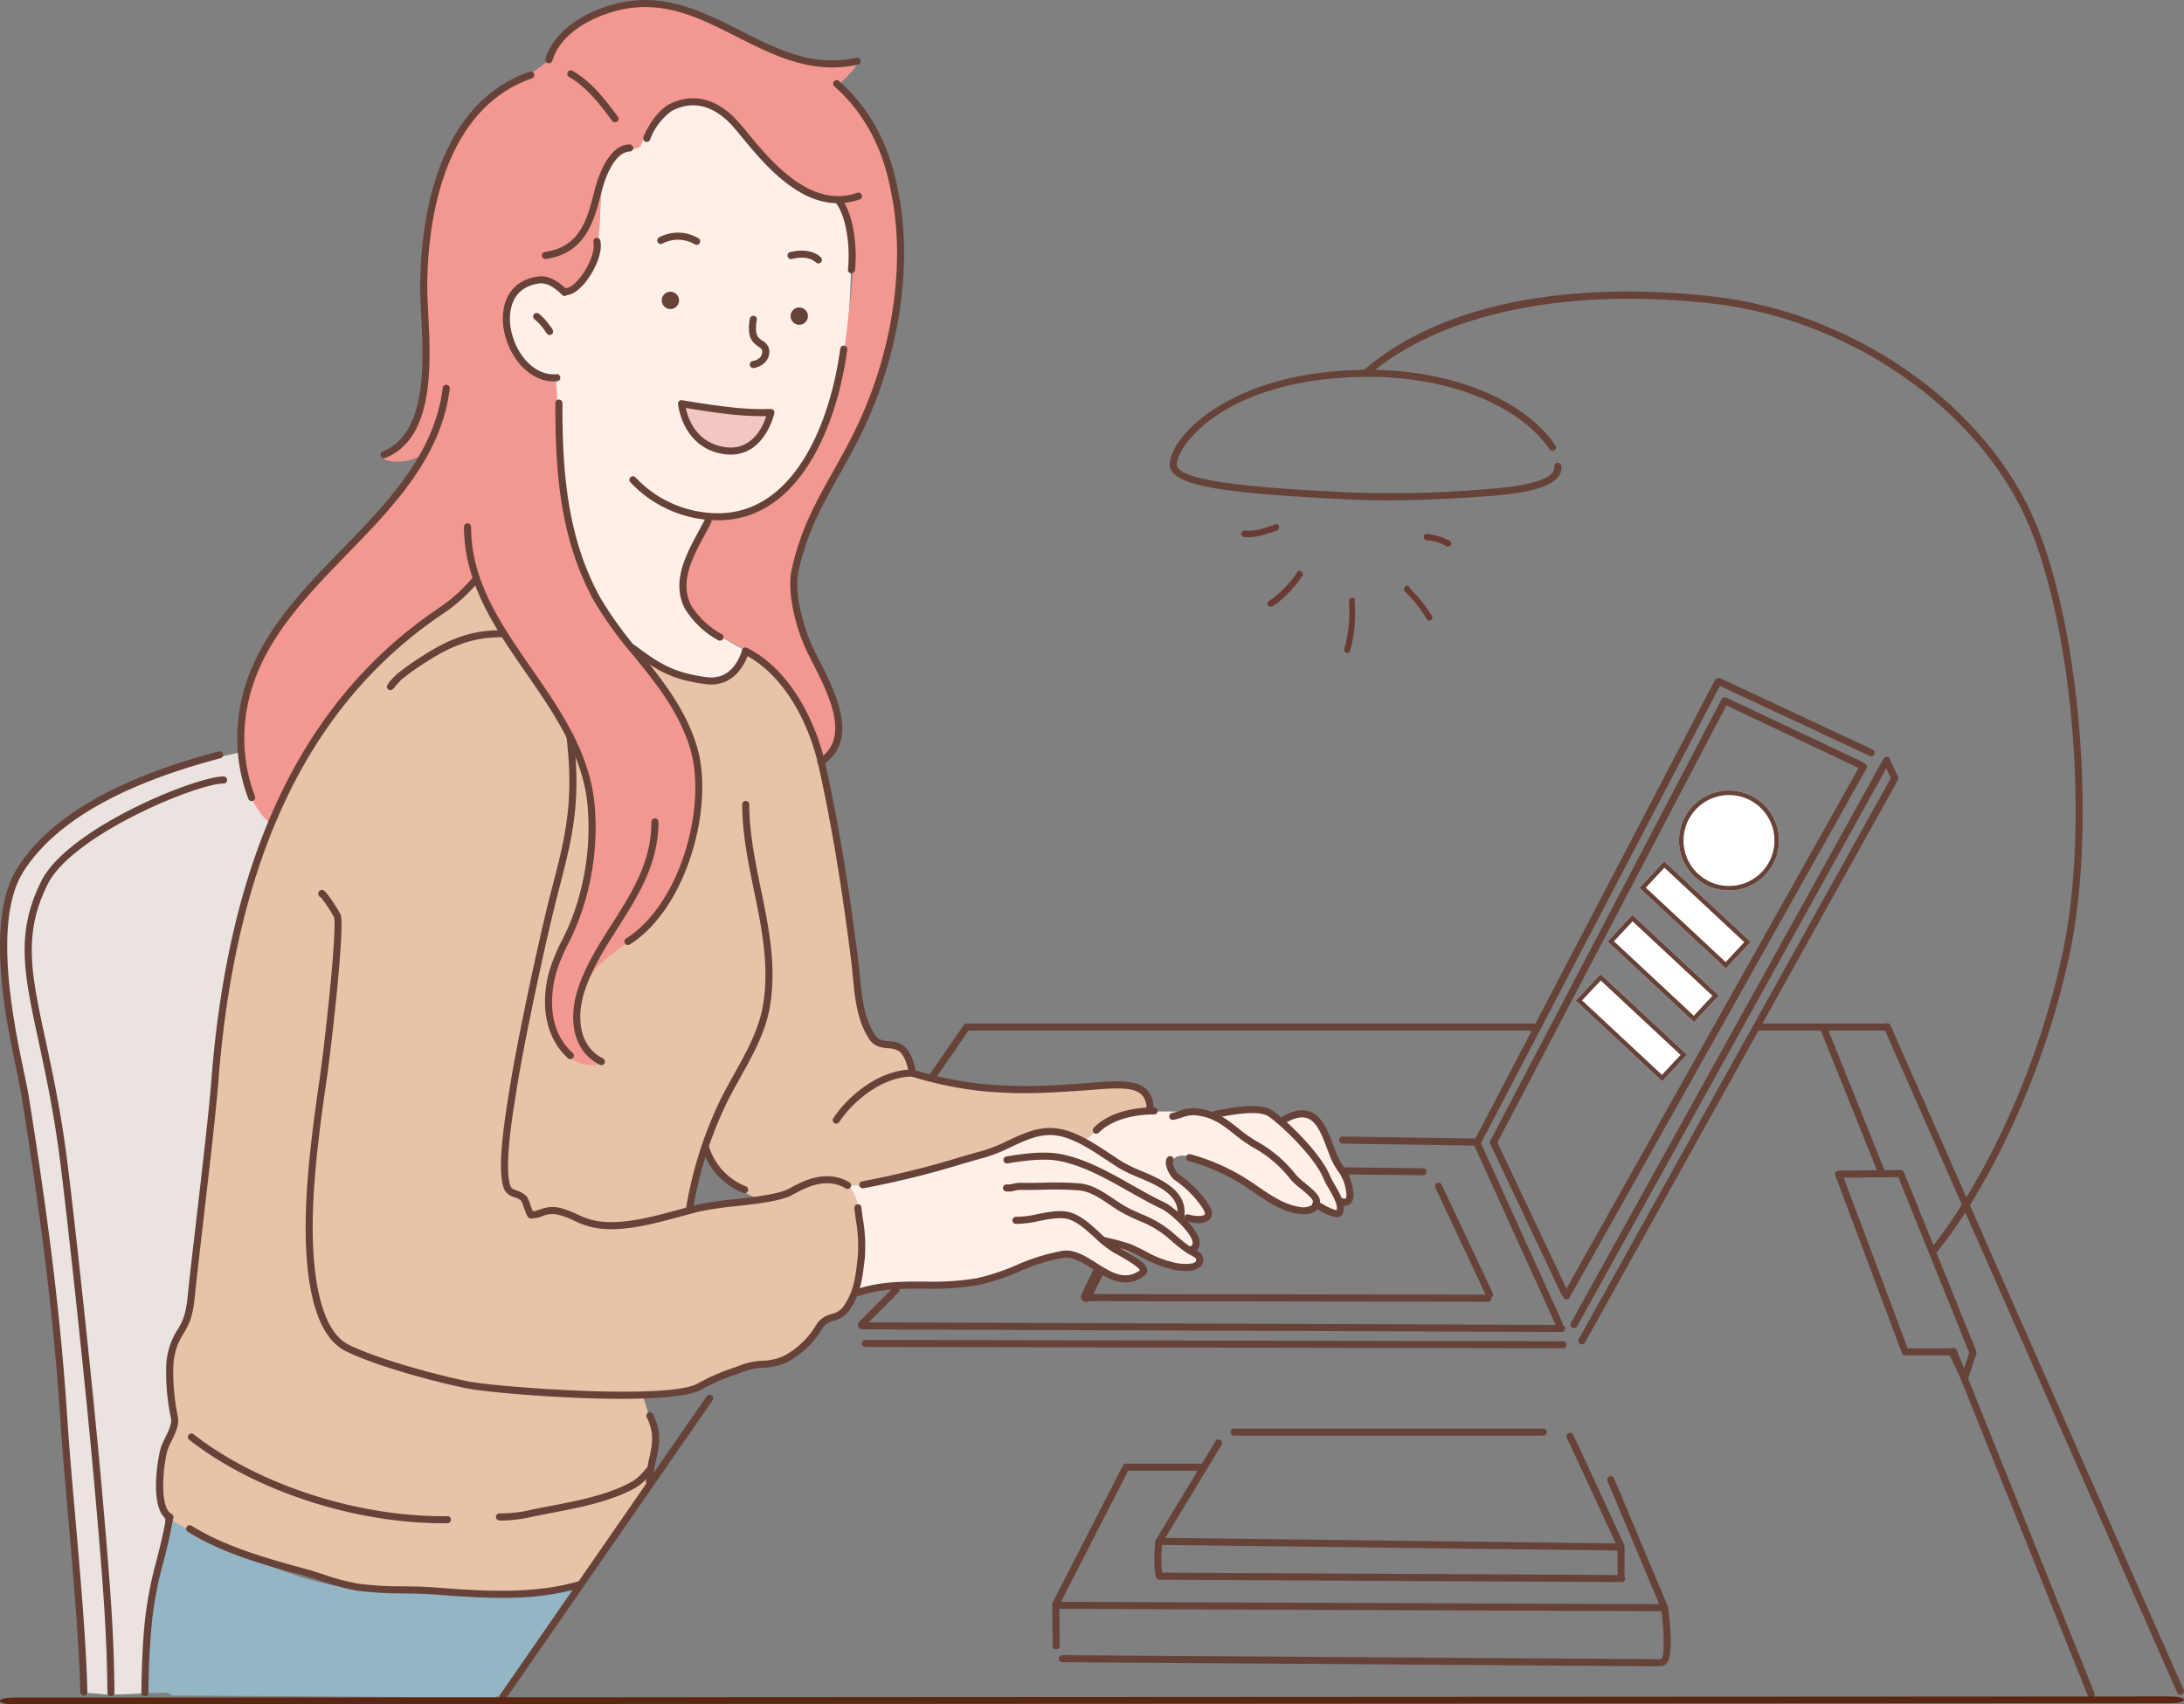
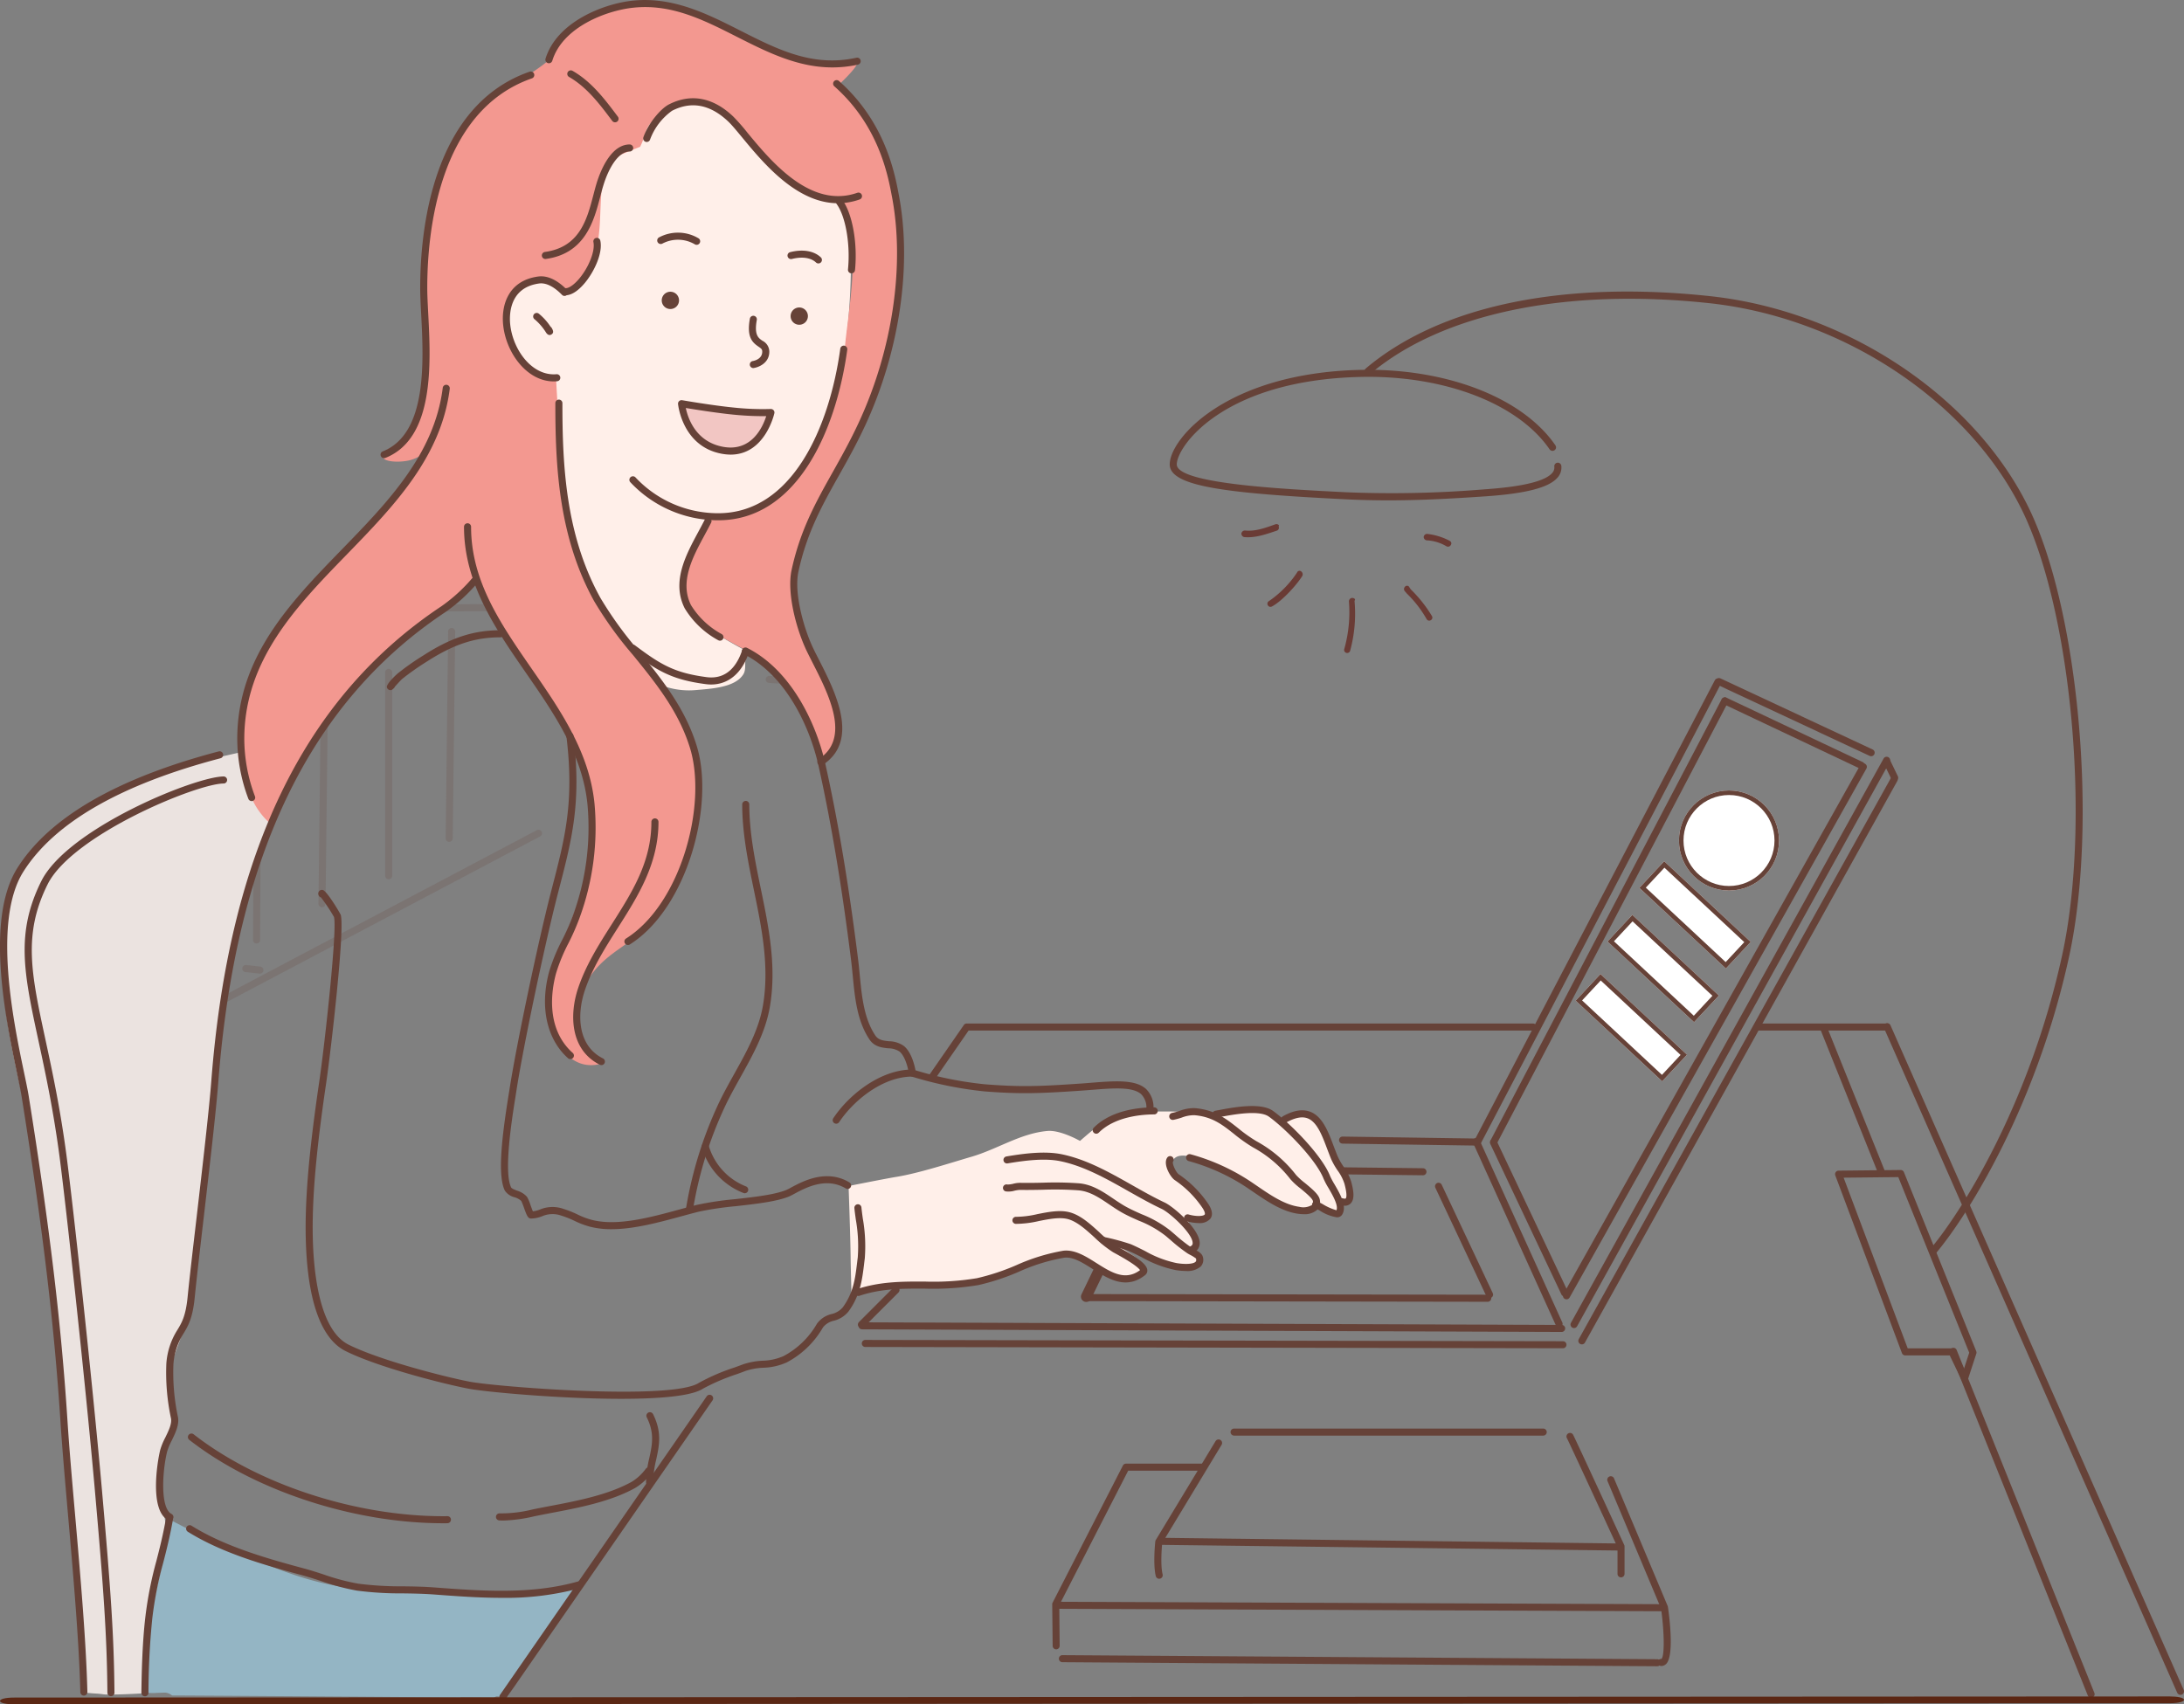
<svg xmlns="http://www.w3.org/2000/svg" width="480" height="374.66" viewBox="0 0 480 374.66">
  <rect x="0" y="0" width="480" height="374.66" fill="#808080" stroke="none" />
  <g id="step-5" transform="translate(-493.195 -456.188)">
    <g id="Group_5131" data-name="Group 5131" transform="translate(493.195 456.189)">
      <g id="Group_5130" data-name="Group 5130" transform="translate(0 0)">
        <g id="Group_5132" data-name="Group 5132" transform="translate(0 0)">
          <g id="Group_5128" data-name="Group 5128">
            <g id="Group_5043" data-name="Group 5043" transform="translate(34.053 28.916)" opacity="0.195">
              <g id="Group_4972" data-name="Group 4972" transform="translate(0 153.486)">
                <path id="Path_12259" data-name="Path 12259" d="M1266.19,538.919a.77.77,0,0,1-.362-1.455l83.511-44.159a.778.778,0,0,1,1.05.325.77.77,0,0,1-.324,1.048l-83.517,44.153A.708.708,0,0,1,1266.19,538.919Z" transform="translate(-1265.411 -493.216)" fill="#664238" />
              </g>
              <g id="Group_4983" data-name="Group 4983" transform="translate(70.863 17.706)">
                <path id="Path_12270" data-name="Path 12270" d="M1354.549,325.566a.776.776,0,0,1-.005-1.552l14.515-.1a.776.776,0,1,1,.006,1.552l-14.509.1Z" transform="translate(-1353.772 -323.908)" fill="#664238" />
              </g>
              <g id="Group_4990" data-name="Group 4990" transform="translate(21.561 125.063)">
                <path id="Path_12277" data-name="Path 12277" d="M1293.067,511.209h0a.78.78,0,0,1-.768-.784l.27-51.878a.772.772,0,0,1,.775-.772h0a.774.774,0,0,1,.77.778l-.268,51.879A.78.78,0,0,1,1293.067,511.209Z" transform="translate(-1292.296 -457.775)" fill="#664238" />
              </g>
              <g id="Group_4991" data-name="Group 4991" transform="translate(35.946 121.724)">
                <path id="Path_12278" data-name="Path 12278" d="M1311.005,502.416h-.011a.768.768,0,0,1-.761-.783l.536-47.255a.838.838,0,0,1,.793-.767.78.78,0,0,1,.766.783l-.55,47.262A.768.768,0,0,1,1311.005,502.416Z" transform="translate(-1310.234 -453.612)" fill="#664238" />
              </g>
              <g id="Group_4992" data-name="Group 4992" transform="translate(50.595 118.13)">
                <path id="Path_12279" data-name="Path 12279" d="M1329.277,495.365a.773.773,0,0,1-.777-.772V449.9a.778.778,0,0,1,1.556,0v44.688A.777.777,0,0,1,1329.277,495.365Z" transform="translate(-1328.5 -449.13)" fill="#664238" />
              </g>
              <g id="Group_4993" data-name="Group 4993" transform="translate(63.899 109.14)">
                <path id="Path_12280" data-name="Path 12280" d="M1345.863,484.93h-.014a.773.773,0,0,1-.76-.784l.539-45.46a.775.775,0,0,1,.779-.767h0a.775.775,0,0,1,.769.788l-.544,45.456A.774.774,0,0,1,1345.863,484.93Z" transform="translate(-1345.089 -437.92)" fill="#664238" />
              </g>
              <g id="Group_4997" data-name="Group 4997" transform="translate(63.079 49.041)">
                <path id="Path_12284" data-name="Path 12284" d="M1345.116,405.883a.776.776,0,0,1-.777-.772l-.273-41.346a.783.783,0,0,1,.774-.784h0a.776.776,0,0,1,.78.771l.271,41.348a.778.778,0,0,1-.769.783Z" transform="translate(-1344.066 -362.981)" fill="#664238" />
              </g>
              <g id="Group_5004" data-name="Group 5004" transform="translate(155.37 15.041)">
                <path id="Path_12291" data-name="Path 12291" d="M1459.926,362.031h-.018a.778.778,0,0,1-.761-.792l.813-39.894a.78.78,0,0,1,.776-.761h.018a.781.781,0,0,1,.759.794l-.812,39.894A.774.774,0,0,1,1459.926,362.031Z" transform="translate(-1459.147 -320.585)" fill="#664238" />
              </g>
              <g id="Group_5008" data-name="Group 5008" transform="translate(133.364 12.424)">
                <path id="Path_12295" data-name="Path 12295" d="M1432.482,319.17a.773.773,0,0,1-.775-.767.784.784,0,0,1,.769-.786l27.679-.3a.8.8,0,0,1,.787.772.778.778,0,0,1-.771.78l-27.682.3Z" transform="translate(-1431.707 -317.322)" fill="#664238" />
              </g>
              <g id="Group_5010" data-name="Group 5010" transform="translate(133.891 79.643)">
                <path id="Path_12297" data-name="Path 12297" d="M1437.527,402.858a.124.124,0,0,1-.03,0l-4.39-.164a.776.776,0,0,1-.743-.807.785.785,0,0,1,.8-.744l4.39.168a.775.775,0,0,1-.029,1.549Z" transform="translate(-1432.364 -401.14)" fill="#664238" />
              </g>
              <g id="Group_5011" data-name="Group 5011" transform="translate(134.241 119.668)">
                <path id="Path_12298" data-name="Path 12298" d="M1436.385,452.763h-.042l-2.813-.168a.774.774,0,0,1-.728-.819.784.784,0,0,1,.822-.728l2.807.162a.777.777,0,0,1-.046,1.553Z" transform="translate(-1432.801 -451.048)" fill="#664238" />
              </g>
              <g id="Group_5012" data-name="Group 5012" transform="translate(133.89 60.876)">
                <path id="Path_12299" data-name="Path 12299" d="M1435.771,379.461h-.05l-2.633-.169a.777.777,0,0,1-.724-.827.757.757,0,0,1,.822-.725l2.633.168a.777.777,0,0,1-.049,1.552Z" transform="translate(-1432.363 -377.738)" fill="#664238" />
              </g>
              <g id="Group_5013" data-name="Group 5013" transform="translate(133.892 19.196)">
                <path id="Path_12300" data-name="Path 12300" d="M1436.826,327.321h-3.692a.778.778,0,0,1,0-1.555h3.692a.778.778,0,0,1,0,1.555Z" transform="translate(-1432.365 -325.766)" fill="#664238" />
              </g>
              <g id="Group_5015" data-name="Group 5015" transform="translate(133.871)">
                <path id="Path_12302" data-name="Path 12302" d="M1433.113,303.446a.776.776,0,0,1-.016-1.553l2.975-.063a.808.808,0,0,1,.79.758.781.781,0,0,1-.76.794l-2.973.064Z" transform="translate(-1432.339 -301.83)" fill="#664238" />
              </g>
              <g id="Group_5019" data-name="Group 5019" transform="translate(19.179 183.224)">
                <path id="Path_12306" data-name="Path 12306" d="M1293.213,532.192c-.032,0-.057-.006-.089-.006l-3.107-.341a.777.777,0,0,1,.169-1.544l3.11.342a.777.777,0,0,1-.083,1.549Z" transform="translate(-1289.326 -530.298)" fill="#664238" />
              </g>
              <g id="Group_5021" data-name="Group 5021" transform="translate(55.679 103.836)">
                <path id="Path_12308" data-name="Path 12308" d="M1335.618,433.017a.776.776,0,0,1-.01-1.552l21.857-.16h0a.776.776,0,0,1,.005,1.553l-21.854.159Z" transform="translate(-1334.839 -431.306)" fill="#664238" />
              </g>
            </g>
            <g id="Group_5045" data-name="Group 5045" transform="translate(0.534 0.605)">
              <path id="Path_12330" data-name="Path 12330" d="M1414.558,414.687s-9.613-5.128-11.121-6.886c-4.079-4.759-3.943-7.166-1.823-13.523.916-2.752,4.146-9.122,4.146-9.122a69.732,69.732,0,0,0,7.138-.747c3.461-1.095,8.664-3.8,11.03-6.641,6.063-7.27,7.751-14.167,10.288-23.064,2.226-7.779,3.355-26.038,2.161-34.424-1.99-13.881-14.818-20.024-27.418-24.749-6.31-2.368-13.083-3.826-19.212,0-10.628,6.641-11.281,18.824-17.908,28.1-4.636,6.5-11.592,8.262-12.952,17.756-1.364,9.555,9.559,17.092,10.628,26.35,1.762,15.292,4.534,30.992,13.531,43.961,4.451,6.4,11.385,11.925,19.652,11.206,3.4-.3,8.715-.538,10.526-3.482C1414.14,417.929,1412.97,415.548,1414.558,414.687Z" transform="translate(-1250.38 -271.806)" fill="#ffefe9" fill-rule="evenodd" />
              <path id="Path_12331" data-name="Path 12331" d="M1455.5,586.725s8.177-1.632,10.547-2.018c4.905-.8,11.682-3.015,16.416-4.4,5.775-1.683,10.824-5.172,16.76-5.685,2.887-.249,7.141,2.189,7.141,2.189s2.446-2.135,2.935-2.47a23.229,23.229,0,0,1,6.5-3.2c3.895-1.014,6.256-.767,9.974-.8,3.327-.027,9.833.7,9.833.7s2.751-.634,3.776-.734c2.22-.226,5.268-.722,7.755-.1a9.787,9.787,0,0,1,3.8,2.123s3.678-2.366,5.9-1.274c4.213,2.057,5.06,8.089,6.79,12.021.329.755,2.352,3.986,2.247,5.679-.093,1.578-2.3,1.642-2.3,1.642s.359,2.565-.463,2.576c-1.2.011-4.72-1.771-4.72-1.771a7.054,7.054,0,0,1-2.711,1.214c-2.949.225-6.185-1.539-9.208-3.447-3.638-2.294-7.028-4.94-10.109-6.4-1.663-.783-8.186-4.357-9.656-1.346-1.647,3.368,6.345,6.511,7.548,9.644,1.909,4.946-4.318,3.088-4.318,3.088s.844,2.15,1.219,3.126a13.063,13.063,0,0,1,.445,3.319s3.621,3.821-.643,4.367c-4.018.524-7.734-2.63-11.421-3.688-.905-.259-4.551-1.142-4.551-1.142s1.631,1.1,2.438,1.66c.892.607,3.648,2.393,2.713,3.892-3.9,6.264-10.307-1.935-14.266-3.214-4.548-1.472-13.419,3.176-17.688,4.532-7.047,2.233-14.649,1.455-21.967,1.969-2.01.143-10.062,2.006-10.062,2.006s-.185-6.368-.2-8.27C1455.9,597.5,1455.5,586.725,1455.5,586.725Z" transform="translate(-1269.535 -326.607)" fill="#ffefe9" fill-rule="evenodd" />
-               <path id="Path_12332" data-name="Path 12332" d="M1336.04,423.932a53.025,53.025,0,0,1-4.294,4.839c-5.292,4.309-12.24,8.48-17.538,14.093a109.843,109.843,0,0,0-17,23.052c-6.383,11.453-12.618,27.5-14.723,39.908-3.6,21.139-5.258,40.973-7.406,62.023-.56,5.465-1.235,12.483-2.333,17.975-1.218,6.164-4.625,6.726-4.031,12.918.274,2.817,1.032,10.681,1.032,10.681s-6.137,12.031-1.905,19.688,15.8,8.591,22.271,11.508c5.555,2.509,11.082,3.606,17.027,4.819,5.687,1.159,11.239,1.026,16.684,1.135,6.754.138,14.933,1.2,22.132.909a111.66,111.66,0,0,0,12.835-1.742l15.176-21.911s1.829-8.04,1.575-10.664c-.052-.546-2.606-8.988-2.606-8.988s8.689.282,11.506-2.012c2.579-2.107,6.752-2.444,6.752-2.444a24.967,24.967,0,0,1,5.16-2.5c4.456-1.119,5.764-.17,9.877-2.254,1.881-.954,3.875-4.576,5.908-7.091,1.167-1.456,4.823-1.39,6.2-4.113,2.229-4.388,2.563-12.8,2.612-15.565a44.791,44.791,0,0,0-1.037-6.8,6.183,6.183,0,0,0-1.7-3.369s-4.859-1.6-6.482-1.2c-5.057,1.273-7.919,4.476-15.661,4.653-3.027.067-13.36,1.848-13.36,1.848l3.558-13.288a37.651,37.651,0,0,0,3.727,5.31c2.3,2.734,7.326,4.918,7.326,4.918a40.869,40.869,0,0,0,7.245-1.466c2.33-.811,2.713-2.079,6.573-2.8,2.579-.473,7.628,1.677,7.628,1.677s2.253.122,2.507.06c2.325-.545,15.643-3.688,27.063-7.085,5.576-1.659,11-4.3,13.909-4.946a8.555,8.555,0,0,1,7.658,2.321,33.035,33.035,0,0,1,5.389-4.279c2.657-1.632,9.653-2.4,9.653-2.4s-.954-4.681-2.736-5.023a42.659,42.659,0,0,0-14.817-.2c-7.848,1.041-14.11.535-22.21-.364-3.306-.359-13.236-3.618-13.236-3.618s-.643-3.027-1.974-4.339c-1.869-1.836-4.565-.336-6.5-2.493-3.557-3.958-3.958-18.217-4.756-23.2-1.932-12.037-3.2-26.394-6.608-37.735-1.778-5.9-4.788-13.592-9.072-18.753-2.221-2.68-7.759-5.241-7.759-5.241s-2.7,7.685-8.331,6.388c-11.878-2.732-25.027-9.8-36.308-14.516C1347.085,430.791,1336.04,423.932,1336.04,423.932Z" transform="translate(-1232.079 -297.699)" fill="#e8c3a8" fill-rule="evenodd" />
              <path id="Path_12333" data-name="Path 12333" d="M1400.235,409s-8.55-4.51-10.207-5.837a12.126,12.126,0,0,1-3.741-11.129c1.14-6.258,5.5-12.309,5.5-12.309s9.56-.452,13.614-3.572c9.172-7.056,15.627-22.086,16.307-33.53.233-4.042,2-13.751,1.717-20.871a30.436,30.436,0,0,0-2.627-11.712,23,23,0,0,1-7.3-1.968,26.3,26.3,0,0,1-8.242-6.165c-2.218-2.585-8.132-9.56-11.911-12.27-3.445-2.465-8.66-.684-12.519,1.889-3.392,2.261-2.486,3.419-4.114,6.672,0,0-5,1.973-5.492,2.324-1.577,1.1-2.654,4.323-2.86,6.131-.721,6.122.09,11.606-2.352,17.461-.506,1.221-2.648,4.6-4.48,5.547s-3.033-.51-3.635-.976c-5.2-4.044-8.965.422-10.443,5.218-.838,2.724,1.821,11.892,5.322,13.523a39.176,39.176,0,0,0,5.462,1.628s.533,9.937.921,14.073c1.077,11.653,1.816,21.453,6.8,32.037,5.968,12.682,19.13,21.158,22.105,35.3,2.866,13.624.541,27.05-8.624,37.935-4.707,5.578-11.068,6.908-14.689,13.861a19.242,19.242,0,0,0-1.037,12.389c.185.606,5.729,4.9,3.7,5.282-6.86,1.29-10.283-6.529-10.663-10.063-1.369-12.786,8.131-24.442,9.141-37.08a54.6,54.6,0,0,0-1.88-18.31c-2.925-9.2-8.711-17.125-13.853-23.973-4.36-5.813-9.454-16.885-9.454-16.885s-10.984,8.485-12.486,9.839a159.147,159.147,0,0,0-14.756,14.5,92.63,92.63,0,0,0-12.222,17.407c-1.156,2.184-6.138,13.012-6.138,13.012a27.773,27.773,0,0,1-4.235-8.236c-1.468-5.332-2.21-13.233-1.693-16.473,1.7-10.7,7.328-19.521,14.389-27.668,6.283-7.251,22.252-24.365,25.453-30.115.153-.275-1.5.951-3.314,1.3-2.579.5-5.627.135-5.48-.9.326-2.286,3.023-1.74,4.4-3.43,2.569-3.162,3.742-6.985,4.7-10.831,1.923-7.7-.41-19.215-.148-27.323.338-10.5,2.657-20.271,8.18-29.561,5.437-9.134,11.44-9.677,19.055-15.772.752-.6,1.6-3.562,1.914-4.08,3-4.833,11.866-8.67,17.475-8.765,5.986-.1,11.5,1.521,17.592,4.109a69.719,69.719,0,0,1,11.078,5.371c4.974,3.2,15.28,4.367,19.047,3.429,3.27-.816-2.947,4.943-2.947,4.943s6.683,8,7.888,10.838a70,70,0,0,1,5.579,30.68c-.482,12.886-4.481,24.969-10.076,36.462-4.514,9.268-11.322,19.5-13.107,29.487-.7,3.9.381,8.547,1.816,12.439a62.563,62.563,0,0,0,4.259,9.328,35.481,35.481,0,0,1,3.375,10.1c.371,2.671.662,5.37-1.106,7.137-.909.91-2.684,2.421-2.684,2.421s-2.062-8.494-4.031-11.444c-2.336-3.509-3.453-5.769-6.67-8.524C1404.743,412.4,1400.235,409,1400.235,409Z" transform="translate(-1236.564 -266.528)" fill="#f39890" fill-rule="evenodd" />
              <path id="Path_12334" data-name="Path 12334" d="M1409.821,376.511a14.431,14.431,0,0,0,2.06,6.06,12.876,12.876,0,0,0,6.043,4.232c2.15.659,6.634-.129,9.033-2.566,2.1-2.132,2.274-5.916,2.274-5.916a25.793,25.793,0,0,1-3.155.231c-2.513-.152-8.549-1.243-12.637-1.48C1412.639,377.021,1409.821,376.511,1409.821,376.511Z" transform="translate(-1260.49 -288.308)" fill="#f2c6c3" fill-rule="evenodd" />
              <path id="Path_12335" data-name="Path 12335" d="M1268.318,682.5a88.627,88.627,0,0,0-4.366,17.417,154.382,154.382,0,0,0-1.5,17.048c0,.8-.12,2.185-.2,3.518.23-.01.417-.171.648-.12a7.647,7.647,0,0,0,1.659.12c.213,0,.374-.026.806-.044.862-.027,1.291-.05,1.859-.039a2.949,2.949,0,0,1,1.333.613c10.922.045,65.641.452,70.671.48.265-.055.453-.3.731-.286s1.624.088,1.661.083c.016,0,.424-.055.684-.083,2.143-3.385,4.213-7.108,5.74-9.252,2.055-2.872,10.1-15.068,10.1-15.068s-8.766,1.692-8.93,1.692c-6.441.232-6.712.418-13.171.287a96.734,96.734,0,0,1-13.254-.844c-3.4-.513-14.233-.431-17.618-1.015-9.978-1.725-17.783-5.635-26.791-9.5C1275.812,686.406,1268.318,682.5,1268.318,682.5Z" transform="translate(-1231.267 -348.903)" fill="#94b5c4" fill-rule="evenodd" />
              <path id="Path_12336" data-name="Path 12336" d="M1417.8,382.585c.032.038.061.074.09.116Z" transform="translate(-1262.07 -289.511)" fill="#f39890" fill-rule="evenodd" />
              <path id="Path_12337" data-name="Path 12337" d="M1276.18,471.925s-12.136,2.675-14.346,3.556c-12.532,5.017-29.551,11.844-35.316,25.3a38.709,38.709,0,0,0-2.785,12.935c-.9,15.185,3.6,30.231,6.586,43.839,4.912,22.4,6.383,54.546,7.957,77.385.855,12.406,1.674,23.356,2.668,35.761.074.926.372,6.137.49,7.963.14.01.252.021.4.037.661.067,1.214.128,2.464.2.946.055,1.291.143,1.942.2,2.143.039,4.685-.05,8.078-.243a.4.4,0,0,1,.081,0c.055-.011.1-.038.16-.044.021-.855.182-7.729.284-8.359,1.108-6.986,2.367-13.833,4.081-20.692,1.819-7.267-.4-10.674-.849-17.942-.262-4.185,2.787-7.432,3.235-11.435.378-3.418-1.465-6.583-1.176-10.062.469-5.591,3.046-9.058,4.082-14.589a309.322,309.322,0,0,0,4.808-37.864c.544-8.126,2.618-26.73,4.567-38.672,1.209-7.377,3.169-12.092,4.691-19.4.52-2.508,3.919-12.406,3.919-12.406a16.155,16.155,0,0,1-3.477-4.642C1277.2,479.754,1276.18,471.925,1276.18,471.925Z" transform="translate(-1223.616 -307.203)" fill="#ebe3e0" fill-rule="evenodd" />
              <g id="Group_5044" data-name="Group 5044" transform="translate(237.035 277.855)">
                <path id="Path_12338" data-name="Path 12338" d="M1520.341,620.737a1.179,1.179,0,0,1-.5-.115,1.16,1.16,0,0,1-.539-1.549l2.612-5.42a1.165,1.165,0,0,1,2.1,1.015l-2.614,5.413A1.161,1.161,0,0,1,1520.341,620.737Z" transform="translate(-1519.182 -612.995)" fill="#664238" />
              </g>
            </g>
            <g id="Group_5127" data-name="Group 5127">
              <g id="Group_5046" data-name="Group 5046" transform="translate(183.726 43.612)">
                <path id="Path_12339" data-name="Path 12339" d="M1455.464,336.63h-.078a.78.78,0,0,1-.7-.852c.554-5.528-.523-11.712-2.494-14.389a.773.773,0,1,1,1.245-.917c2.215,2.991,3.391,9.5,2.792,15.458A.772.772,0,0,1,1455.464,336.63Z" transform="translate(-1452.043 -320.154)" fill="#664238" />
              </g>
              <g id="Group_5047" data-name="Group 5047" transform="translate(138.323 75.98)">
                <path id="Path_12340" data-name="Path 12340" d="M1414.963,398.908h-.254a26.445,26.445,0,0,1-19.076-8.375.777.777,0,0,1,1.14-1.056,24.862,24.862,0,0,0,17.954,7.879h.233c16.111,0,24.417-18.647,26.822-36.17a.775.775,0,1,1,1.536.212C1440.83,379.568,1432.068,398.908,1414.963,398.908Z" transform="translate(-1395.428 -360.515)" fill="#664238" />
              </g>
              <g id="Group_5048" data-name="Group 5048" transform="translate(110.514 60.742)">
                <path id="Path_12341" data-name="Path 12341" d="M1371.937,364.615c-5.855,0-10.424-6.188-11.1-12.287-.516-4.635,1.237-9.9,7.69-10.771,2.006-.272,4.2.747,6.345,2.95a.778.778,0,0,1-.021,1.1.77.77,0,0,1-1.093-.017c-1.792-1.839-3.528-2.7-5.022-2.5-6.728.913-6.568,7.168-6.356,9.065.621,5.618,4.834,11.319,10.144,10.884a.776.776,0,1,1,.128,1.546C1372.414,364.605,1372.176,364.615,1371.937,364.615Z" transform="translate(-1360.753 -341.514)" fill="#664238" />
              </g>
              <g id="Group_5049" data-name="Group 5049" transform="translate(117.175 68.792)">
                <path id="Path_12342" data-name="Path 12342" d="M1372.679,356.406c-.412,0-.694-.4-.8-.562a12.187,12.187,0,0,0-2.473-2.873.775.775,0,1,1,.863-1.288,12.483,12.483,0,0,1,2.611,2.893.842.842,0,0,1,.249.262c.246.438.594,1.042-.043,1.438A.751.751,0,0,1,1372.679,356.406Z" transform="translate(-1369.058 -351.552)" fill="#664238" />
              </g>
              <g id="Group_5050" data-name="Group 5050" transform="translate(164.592 69.417)">
                <path id="Path_12343" data-name="Path 12343" d="M1429.158,363.827a.786.786,0,0,1-.766-.658.777.777,0,0,1,.649-.889c.212-.035,2.113-.394,2.075-2.1-.006-.488-.217-.656-.828-1.07-1.408-.959-2.611-2.151-1.888-6.143a.768.768,0,0,1,.894-.625.779.779,0,0,1,.627.9c-.6,3.327.339,3.967,1.245,4.582a2.713,2.713,0,0,1,1.505,2.322c.049,2.473-2.2,3.476-3.393,3.663C1429.236,363.818,1429.2,363.827,1429.158,363.827Z" transform="translate(-1428.184 -352.331)" fill="#664238" />
              </g>
              <g id="Group_5051" data-name="Group 5051" transform="translate(144.442 51.154)">
                <path id="Path_12344" data-name="Path 12344" d="M1411.723,332.223a.807.807,0,0,1-.443-.137,7.324,7.324,0,0,0-7.1-.124.775.775,0,1,1-.693-1.387,8.83,8.83,0,0,1,8.684.235.778.778,0,0,1-.448,1.413Z" transform="translate(-1403.058 -329.559)" fill="#664238" />
              </g>
              <g id="Group_5052" data-name="Group 5052" transform="translate(173.041 55.095)">
                <path id="Path_12345" data-name="Path 12345" d="M1445.548,337.29a.772.772,0,0,1-.532-.212c-1.123-1.064-3.056-1.339-5.328-.761a.775.775,0,0,1-.383-1.5c2.8-.715,5.263-.3,6.777,1.135a.776.776,0,0,1-.533,1.339Z" transform="translate(-1438.72 -334.473)" fill="#664238" />
              </g>
              <path id="Path_12346" data-name="Path 12346" d="M1404.3,347.658a1.9,1.9,0,1,1,1.9,1.889A1.895,1.895,0,0,1,1404.3,347.658Z" transform="translate(-1258.862 -281.616)" fill="#664238" fill-rule="evenodd" />
              <path id="Path_12347" data-name="Path 12347" d="M1439.619,351.976a1.9,1.9,0,1,1,1.9,1.886A1.893,1.893,0,0,1,1439.619,351.976Z" transform="translate(-1265.857 -282.471)" fill="#664238" fill-rule="evenodd" />
              <g id="Group_5053" data-name="Group 5053" transform="translate(149.016 87.967)">
                <path id="Path_12348" data-name="Path 12348" d="M1420.329,387.432a10.876,10.876,0,0,1-1.854-.171c-8.8-1.549-9.7-10.864-9.709-10.958a.762.762,0,0,1,.249-.64.782.782,0,0,1,.655-.19c.068.011,6.571,1.145,11.393,1.619a59.687,59.687,0,0,0,8.075.309.8.8,0,0,1,.626.27.757.757,0,0,1,.172.662C1429.917,378.432,1427.921,387.432,1420.329,387.432Zm-9.857-10.25c.466,2.244,2.2,7.48,8.276,8.55,6.222,1.1,8.667-4.441,9.4-6.755a65.965,65.965,0,0,1-7.242-.338C1417.2,378.272,1412.539,377.525,1410.472,377.182Z" transform="translate(-1408.762 -375.462)" fill="#664238" />
              </g>
              <g id="Group_5054" data-name="Group 5054" transform="translate(119.087 31.755)">
                <path id="Path_12349" data-name="Path 12349" d="M1372.217,330.549a.777.777,0,0,1-.1-1.547c7.666-1.062,9.254-7.17,10.663-12.56.242-.926.472-1.817.726-2.627.786-2.54,3.072-8.445,7.238-8.445a.776.776,0,1,1,0,1.553c-2.562,0-4.655,3.8-5.751,7.352-.252.791-.474,1.654-.713,2.558-1.372,5.276-3.262,12.505-11.951,13.706A.994.994,0,0,1,1372.217,330.549Z" transform="translate(-1371.443 -305.37)" fill="#664238" />
              </g>
              <g id="Group_5055" data-name="Group 5055" transform="translate(123.563 52.303)">
                <path id="Path_12350" data-name="Path 12350" d="M1377.8,343.59a.776.776,0,0,1,0-1.553c.777,0,1.958-.86,3.088-2.244,2.071-2.545,3.388-6,3-7.868a.774.774,0,1,1,1.516-.311c.556,2.652-1.249,6.617-3.313,9.158C1381.232,341.825,1379.536,343.59,1377.8,343.59Z" transform="translate(-1377.024 -330.992)" fill="#664238" />
              </g>
              <g id="Group_5056" data-name="Group 5056" transform="translate(141.36 21.599)">
                <path id="Path_12351" data-name="Path 12351" d="M1442,315.781c-9.085,0-16.416-8.874-21.062-14.5-1.177-1.425-2.194-2.657-2.963-3.4-3.966-3.8-8.145-4.621-12.417-2.426a13.573,13.573,0,0,0-4.834,6.335.775.775,0,1,1-1.468-.5c1.023-3.013,3.795-6.293,5.592-7.217,4.856-2.5,9.768-1.566,14.2,2.688a44.96,44.96,0,0,1,3.088,3.525c5.184,6.276,13.872,16.792,24.143,13.2a.776.776,0,0,1,.512,1.466A14.469,14.469,0,0,1,1442,315.781Z" transform="translate(-1399.216 -292.705)" fill="#664238" />
              </g>
              <g id="Group_5057" data-name="Group 5057" transform="translate(124.675 15.468)">
                <path id="Path_12352" data-name="Path 12352" d="M1388.918,296.477a.771.771,0,0,1-.625-.308c-2.731-3.645-5.556-7.411-9.49-9.661a.774.774,0,1,1,.768-1.345c4.214,2.406,7.136,6.307,9.961,10.074a.774.774,0,0,1-.155,1.086A.765.765,0,0,1,1388.918,296.477Z" transform="translate(-1378.41 -285.061)" fill="#664238" />
              </g>
              <g id="Group_5058" data-name="Group 5058" transform="translate(83.638 15.718)">
                <path id="Path_12353" data-name="Path 12353" d="M1328.022,370.378a.785.785,0,0,1-.726-.488.772.772,0,0,1,.436-1.009c9.8-3.92,8.982-19.734,8.434-30.2-.107-2.073-.209-4.027-.212-5.625-.024-11.8,2.264-40.075,24.045-47.64a.774.774,0,1,1,.512,1.462c-20.844,7.244-23.032,34.7-23.005,46.177,0,1.554.108,3.5.212,5.543.568,10.909,1.422,27.391-9.412,31.721A.8.8,0,0,1,1328.022,370.378Z" transform="translate(-1327.24 -285.373)" fill="#664238" />
              </g>
              <g id="Group_5059" data-name="Group 5059" transform="translate(52.145 84.585)">
                <path id="Path_12354" data-name="Path 12354" d="M1291.142,462.766a.781.781,0,0,1-.739-.528,37.486,37.486,0,0,1-2.432-13.131c0-18.007,11.709-30.055,23.028-41.707,9.991-10.275,20.314-20.906,22.13-35.473a.777.777,0,0,1,1.543.193c-1.886,15.085-12.4,25.9-22.555,36.362-11.108,11.425-22.6,23.245-22.6,40.625a35.975,35.975,0,0,0,2.357,12.64.773.773,0,0,1-.494.982A.71.71,0,0,1,1291.142,462.766Z" transform="translate(-1287.971 -371.246)" fill="#664238" />
              </g>
              <g id="Group_5060" data-name="Group 5060" transform="translate(101.975 115.029)">
                <path id="Path_12355" data-name="Path 12355" d="M1373.491,527a.761.761,0,0,1-.52-.194c-4.7-4.2-6.249-11.33-4.138-19.072a40.428,40.428,0,0,1,2.856-6.935,50.185,50.185,0,0,0,2.3-5.206,56.164,56.164,0,0,0,3.262-24.524c-1.057-10.95-7.379-20.083-13.493-28.925-6.707-9.693-13.647-19.72-13.647-32.159a.777.777,0,1,1,1.554,0c0,11.952,6.5,21.341,13.371,31.279,6.227,9,12.664,18.308,13.762,29.656a57.693,57.693,0,0,1-3.348,25.186,51.616,51.616,0,0,1-2.359,5.37,38.961,38.961,0,0,0-2.751,6.666c-.938,3.44-2.459,12.025,3.671,17.506a.775.775,0,0,1-.513,1.351Z" transform="translate(-1350.105 -409.206)" fill="#664238" />
              </g>
              <g id="Group_5061" data-name="Group 5061" transform="translate(125.978 179.905)">
                <path id="Path_12356" data-name="Path 12356" d="M1386.235,544.34a.779.779,0,0,1-.349-.082c-6.565-3.286-6.688-11.087-4.789-16.777,1.715-5.146,4.629-9.732,7.451-14.166,4.46-7.019,8.673-13.651,8.673-22.433a.778.778,0,0,1,1.557,0c0,9.229-4.535,16.364-8.923,23.267-2.766,4.356-5.629,8.86-7.282,13.823-1.7,5.1-1.668,12.058,4.007,14.9a.777.777,0,0,1-.344,1.471Z" transform="translate(-1380.035 -490.103)" fill="#664238" />
              </g>
              <g id="Group_5062" data-name="Group 5062" transform="translate(122.051 87.841)">
                <path id="Path_12357" data-name="Path 12357" d="M1391.1,495.207a.773.773,0,0,1-.42-1.428c12.09-7.641,17.852-29.365,14.08-41.8-2.456-8.094-7.577-14.4-12.534-20.5a83.568,83.568,0,0,1-8.515-11.79c-7.907-14.232-8.571-29.973-8.571-43.606a.776.776,0,1,1,1.553,0c0,13.445.646,28.944,8.373,42.849a82.048,82.048,0,0,0,8.367,11.568c5.044,6.215,10.272,12.646,12.811,21.032,3.927,12.937-2.1,35.582-14.737,43.555A.713.713,0,0,1,1391.1,495.207Z" transform="translate(-1375.138 -375.305)" fill="#664238" />
              </g>
              <g id="Group_5063" data-name="Group 5063" transform="translate(149.312 113.772)">
                <path id="Path_12358" data-name="Path 12358" d="M1418.055,434.71a.8.8,0,0,1-.378-.1,19.469,19.469,0,0,1-7.387-7.044c-2.911-5.827.25-11.674,3.032-16.835.491-.91.972-1.8,1.406-2.666a.775.775,0,1,1,1.385.7c-.44.874-.927,1.778-1.425,2.705-2.612,4.828-5.56,10.3-3.007,15.407a17.971,17.971,0,0,0,6.747,6.376.776.776,0,0,1-.372,1.456Z" transform="translate(-1409.131 -407.639)" fill="#664238" />
              </g>
              <g id="Group_5064" data-name="Group 5064" transform="translate(34.284 126.895)">
                <path id="Path_12359" data-name="Path 12359" d="M1268.745,631.385a.752.752,0,0,1-.343-.084c-4.167-2.083-2.453-12.741-1.768-15.487a14.812,14.812,0,0,1,1.115-2.7c.744-1.533,1.521-3.126,1.221-4.317a48.14,48.14,0,0,1-.994-11.964,15.852,15.852,0,0,1,2.454-7.41c.926-1.538,1.8-2.994,2.217-7.174s1.184-10.751,2-17.72c1.262-10.868,2.692-23.181,3.2-29.686,3.865-50.257,20.424-84.435,50.618-104.487a36.107,36.107,0,0,0,6.668-6.071.775.775,0,0,1,1.193.99,36.985,36.985,0,0,1-7,6.376c-29.774,19.767-46.1,53.564-49.931,103.307-.5,6.539-1.939,18.874-3.2,29.752-.811,6.957-1.574,13.536-1.99,17.693-.452,4.526-1.462,6.2-2.434,7.818a14.463,14.463,0,0,0-2.242,6.8,46.766,46.766,0,0,0,.956,11.4c.437,1.737-.5,3.666-1.331,5.37a13.963,13.963,0,0,0-1,2.4c-1.031,4.108-1.6,12.433.958,13.724a.776.776,0,0,1-.353,1.467Z" transform="translate(-1265.699 -424.003)" fill="#664238" />
              </g>
              <g id="Group_5065" data-name="Group 5065" transform="translate(150.785 176.04)">
                <path id="Path_12360" data-name="Path 12360" d="M1411.747,575.646a.983.983,0,0,1-.129-.006.778.778,0,0,1-.64-.892,88.1,88.1,0,0,1,7.05-22.738c1.067-2.283,2.331-4.544,3.549-6.732,2.66-4.775,5.408-9.715,6.307-15.107,1.428-8.569-.315-17.032-2-25.214-1.267-6.137-2.576-12.477-2.576-18.9a.777.777,0,0,1,1.553,0c0,6.263,1.288,12.527,2.537,18.586,1.714,8.325,3.49,16.926,2.011,25.787-.937,5.657-3.755,10.713-6.478,15.6-1.206,2.167-2.454,4.405-3.5,6.639A86.412,86.412,0,0,0,1412.51,575,.779.779,0,0,1,1411.747,575.646Z" transform="translate(-1410.967 -485.283)" fill="#664238" />
              </g>
              <g id="Group_5066" data-name="Group 5066" transform="translate(163.051 142.333)">
                <path id="Path_12361" data-name="Path 12361" d="M1515.932,545.462a.775.775,0,0,1-.772-.778,4.133,4.133,0,0,0-1.114-3.2c-1.836-1.693-6.043-1.368-10.916-.982-.827.066-1.679.132-2.544.192-9.268.635-13.376.739-21.026.144a82.929,82.929,0,0,1-16.073-3.286.8.8,0,0,1-.531-.645c-.123-.954-.731-3.689-2.021-4.808a4.471,4.471,0,0,0-2.489-.728c-1.438-.155-3.067-.331-4.151-1.956-2.711-4.064-3.2-9.126-3.67-14.017-.116-1.158-.223-2.31-.367-3.435-2.022-16.193-4.355-30.138-7.139-42.643-1.979-8.91-7.335-20.047-16.429-24.6a.776.776,0,0,1,.692-1.389c9.588,4.794,15.2,16.386,17.252,25.644,2.79,12.555,5.135,26.554,7.164,42.791.143,1.142.255,2.3.367,3.479.453,4.7.927,9.567,3.42,13.3.681,1.02,1.768,1.136,3.027,1.274a5.729,5.729,0,0,1,3.335,1.1c1.6,1.39,2.26,4.152,2.472,5.282a79.033,79.033,0,0,0,15.267,3.077c7.551.589,11.616.491,20.8-.144.858-.055,1.7-.121,2.53-.192,5.233-.409,9.754-.767,12.1,1.395a5.584,5.584,0,0,1,1.6,4.339A.776.776,0,0,1,1515.932,545.462Z" transform="translate(-1426.262 -443.252)" fill="#664238" />
              </g>
              <g id="Group_5067" data-name="Group 5067" transform="translate(183.007 235.113)">
                <path id="Path_12362" data-name="Path 12362" d="M1451.922,570.853a.794.794,0,0,1-.434-.132.773.773,0,0,1-.209-1.075c3.434-5.157,10.333-10.7,17.378-10.7a.775.775,0,0,1,0,1.55c-6.473,0-12.88,5.194-16.089,10.013A.776.776,0,0,1,1451.922,570.853Z" transform="translate(-1451.146 -558.943)" fill="#664238" />
              </g>
              <g id="Group_5068" data-name="Group 5068" transform="translate(154.228 251.245)">
                <path id="Path_12363" data-name="Path 12363" d="M1424.706,590.126a.748.748,0,0,1-.244-.044,15.293,15.293,0,0,1-9.178-10.057.777.777,0,0,1,1.508-.38,13.794,13.794,0,0,0,8.162,8.965.779.779,0,0,1-.247,1.516Z" transform="translate(-1415.261 -579.059)" fill="#664238" />
              </g>
              <g id="Group_5069" data-name="Group 5069" transform="translate(240.154 243.429)">
                <path id="Path_12364" data-name="Path 12364" d="M1523.187,575.106a.775.775,0,0,1-.552-1.323c3.9-3.887,9.991-4.471,13.288-4.471a.777.777,0,0,1,0,1.554c-2.462,0-8.566.391-12.187,4.014A.772.772,0,0,1,1523.187,575.106Z" transform="translate(-1522.405 -569.312)" fill="#664238" />
              </g>
              <g id="Group_5070" data-name="Group 5070" transform="translate(85.026 138.547)">
                <path id="Path_12365" data-name="Path 12365" d="M1329.758,451.7a.8.8,0,0,1-.244-.039.786.786,0,0,1-.536-.593c-.158-.8,2.344-3.013,2.373-3.035a57.079,57.079,0,0,1,5.578-3.926c6.151-3.962,11.072-5.572,16.973-5.572a.776.776,0,0,1,0,1.553c-5.577,0-10.254,1.541-16.135,5.323a57.15,57.15,0,0,0-5.434,3.824c-.187.152-1.083,1.12-1.6,1.7a.7.7,0,0,1-.185.292C1330.3,451.472,1330.077,451.7,1329.758,451.7Z" transform="translate(-1328.971 -438.532)" fill="#664238" />
              </g>
              <g id="Group_5071" data-name="Group 5071" transform="translate(110.098 161.038)">
                <path id="Path_12366" data-name="Path 12366" d="M1384.528,575.752a18.83,18.83,0,0,1-4.6-.518,18.466,18.466,0,0,1-3.506-1.307,21.729,21.729,0,0,0-2.917-1.157,5.73,5.73,0,0,0-4.194.126,6.965,6.965,0,0,1-2.437.513c-.721,0-.949-.623-1.615-2.465a14.949,14.949,0,0,0-.557-1.4,3.766,3.766,0,0,0-1.495-.816,3.605,3.605,0,0,1-2.112-1.45c-1.707-3.4-.555-12.444.789-20.836l.217-1.346c1.476-9.583,6.238-32.278,9.1-43.359l.3-1.164c2.826-10.906,4.869-18.78,3.126-33.126a.776.776,0,1,1,1.54-.188c1.776,14.639-.3,22.64-3.164,33.7l-.3,1.164c-2.854,11.049-7.6,33.661-9.074,43.211l-.211,1.351c-.72,4.509-2.649,16.48-.94,19.9.126.241.8.5,1.291.694a4.732,4.732,0,0,1,2.18,1.345,8.275,8.275,0,0,1,.766,1.787c.151.419.377,1.053.544,1.417a6.628,6.628,0,0,0,1.546-.4,7.158,7.158,0,0,1,5.159-.144,22.181,22.181,0,0,1,3.109,1.236,16.684,16.684,0,0,0,3.233,1.207c5.566,1.389,12.741-.557,19.068-2.282,1.366-.37,2.692-.734,3.962-1.048a70.217,70.217,0,0,1,8.4-1.251c4.267-.48,8.686-.977,11.21-2.019a11.863,11.863,0,0,0,1.09-.551c2.507-1.346,7.724-4.146,12.787-1.109a.775.775,0,1,1-.8,1.329c-4.31-2.585-8.828-.154-11.255,1.148-.506.27-.921.5-1.233.623-2.726,1.119-7.253,1.626-11.63,2.122a70.321,70.321,0,0,0-8.194,1.213c-1.258.315-2.574.673-3.927,1.043C1394.861,574.28,1389.448,575.752,1384.528,575.752Z" transform="translate(-1360.233 -466.576)" fill="#664238" />
              </g>
              <g id="Group_5072" data-name="Group 5072" transform="translate(67.174 195.626)">
                <path id="Path_12367" data-name="Path 12367" d="M1376.053,621.582c-13.462,0-29.817-1.5-33.647-2.245-5.96-1.162-19.978-4.785-26.935-8.265-7.243-3.617-8.76-16.756-8.76-27.138,0-10.239,1.518-22.011,3.007-32.178,1.259-8.634,3.975-33.6,3.22-36.1a38.336,38.336,0,0,0-2.858-4.3.747.747,0,0,1-.522-.491.842.842,0,0,1,.141-.9.8.8,0,0,1,.767-.243c.93.2,3.868,5.182,3.956,5.481.948,3.115-2.172,29.95-3.172,36.776-1.483,10.107-2.993,21.813-2.993,31.952,0,8.144,1.031,22.314,7.909,25.754,6.736,3.37,20.833,7.008,26.539,8.122s44.44,4.208,50.448.259a44.777,44.777,0,0,1,7.813-3.368c.713-.259,1.363-.5,1.894-.7a15.5,15.5,0,0,1,4.253-.788,12.171,12.171,0,0,0,4.645-1.026,18.452,18.452,0,0,0,7.315-7.09,5.5,5.5,0,0,1,3.217-2.145,4.577,4.577,0,0,0,2.467-1.467c2.354-3.231,2.731-6.352,3.136-9.655.054-.436.1-.865.161-1.3a33.819,33.819,0,0,0-.432-8.4c-.126-.925-.245-1.775-.307-2.481a.776.776,0,0,1,1.545-.144c.065.69.177,1.511.3,2.416a34.786,34.786,0,0,1,.438,8.816c-.058.424-.109.85-.157,1.285-.416,3.351-.836,6.821-3.426,10.37a6,6,0,0,1-3.206,2.025,4.1,4.1,0,0,0-2.416,1.5,19.84,19.84,0,0,1-7.923,7.652,13.49,13.49,0,0,1-5.213,1.186,14.25,14.25,0,0,0-3.838.689c-.536.21-1.2.453-1.915.712a45.872,45.872,0,0,0-7.494,3.209C1391.494,621.014,1384.316,621.582,1376.053,621.582Z" transform="translate(-1306.711 -509.706)" fill="#664238" />
              </g>
              <g id="Group_5073" data-name="Group 5073" transform="translate(138.315 141.707)">
                <path id="Path_12368" data-name="Path 12368" d="M1413.387,451.239a8.847,8.847,0,0,1-1.218-.086c-7.445-.99-10.576-2.884-16.438-7.287a.774.774,0,1,1,.926-1.24c5.638,4.229,8.638,6.048,15.714,6.991,4.646.617,6.819-2.84,7.823-5.85a.776.776,0,1,1,1.473.49C1420.171,448.755,1417.19,451.239,1413.387,451.239Z" transform="translate(-1395.418 -442.472)" fill="#664238" />
              </g>
              <g id="Group_5074" data-name="Group 5074" transform="translate(119.865)">
                <path id="Path_12369" data-name="Path 12369" d="M1435.47,280.593c-7.664,0-14.373-3.4-20.908-6.7-7.436-3.771-14.455-7.33-22.879-6.423-5.89.629-15.484,4.255-17.753,11.658a.781.781,0,0,1-.97.518.789.789,0,0,1-.517-.973c2.494-8.118,12.776-12.075,19.076-12.75,8.88-.949,16.435,2.88,23.75,6.583,8.2,4.157,15.954,8.081,25.516,5.952a.778.778,0,0,1,.335,1.519A26.145,26.145,0,0,1,1435.47,280.593Z" transform="translate(-1372.412 -265.773)" fill="#664238" />
              </g>
              <g id="Group_5075" data-name="Group 5075" transform="translate(173.683 17.609)">
                <path id="Path_12370" data-name="Path 12370" d="M1446.245,438.393a.78.78,0,0,1-.426-1.428c7.041-4.61,2.153-14.192-1.409-21.184-.423-.832-.822-1.622-1.179-2.349-2.448-5.037-4.483-13.046-3.425-17.969,1.888-8.8,5.37-15.01,9.058-21.574,1.855-3.308,3.774-6.727,5.62-10.686,7.478-16.014,10.25-34.6,7.413-49.722l-.043-.212c-.87-4.656-2.9-15.548-12.652-24.179a.776.776,0,0,1-.066-1.095.768.768,0,0,1,1.092-.066c10.146,8.978,12.254,20.243,13.154,25.053l.04.218c2.894,15.421.078,34.361-7.531,50.663-1.869,4.008-3.8,7.454-5.676,10.784-3.629,6.462-7.055,12.565-8.9,21.139-1.042,4.872,1.309,12.856,3.31,16.968.342.723.744,1.5,1.163,2.322,3.62,7.1,9.079,17.817.877,23.19A.8.8,0,0,1,1446.245,438.393Z" transform="translate(-1439.52 -287.731)" fill="#664238" />
              </g>
              <g id="Group_5076" data-name="Group 5076" transform="translate(141.991 310.446)">
                <path id="Path_12371" data-name="Path 12371" d="M1400.776,669.089a.776.776,0,0,1-.775-.777,24.592,24.592,0,0,1,.725-5.4c.627-2.912,1.171-5.426-.573-8.916a.775.775,0,0,1,1.389-.689c1.982,3.971,1.363,6.871.7,9.936a23.162,23.162,0,0,0-.689,5.068A.776.776,0,0,1,1400.776,669.089Z" transform="translate(-1400.002 -652.878)" fill="#664238" />
              </g>
              <g id="Group_5077" data-name="Group 5077" transform="translate(41.287 315.123)">
                <path id="Path_12372" data-name="Path 12372" d="M1330.55,678.443c-19.676,0-41.489-7.152-55.824-18.345a.777.777,0,0,1,.958-1.223c14.075,10.989,35.513,18.019,54.863,18.019.3,0,.611-.006.916-.006a.749.749,0,0,1,.787.761.776.776,0,0,1-.766.788C1331.168,678.443,1330.86,678.443,1330.55,678.443Z" transform="translate(-1274.431 -658.709)" fill="#664238" />
              </g>
              <g id="Group_5078" data-name="Group 5078" transform="translate(108.99 322.55)">
                <path id="Path_12373" data-name="Path 12373" d="M1360.5,679.681c-.308,0-.615-.01-.921-.028a.776.776,0,0,1,.091-1.549,28.583,28.583,0,0,0,7.29-.871c.571-.115,1.136-.232,1.7-.342l1.747-.337c6.093-1.152,13-2.459,18.261-5.37a10.9,10.9,0,0,0,3.152-2.917.778.778,0,0,1,1.224.96,12.216,12.216,0,0,1-3.629,3.319c-5.472,3.022-12.509,4.361-18.72,5.53l-1.743.337c-.557.111-1.119.226-1.683.342A33.523,33.523,0,0,1,1360.5,679.681Z" transform="translate(-1358.852 -667.971)" fill="#664238" />
              </g>
              <g id="Group_5079" data-name="Group 5079" transform="translate(40.924 335.294)">
                <path id="Path_12374" data-name="Path 12374" d="M1343.247,699.821c-5.016,0-10.039-.38-14.987-.75-2.271-.165-4.521-.2-6.693-.231a73.8,73.8,0,0,1-10.063-.606,50.159,50.159,0,0,1-7.839-2.091c-1.41-.457-2.863-.926-4.289-1.318-8.654-2.311-17.71-4.963-25.032-9.528a.777.777,0,1,1,.824-1.317c7.135,4.455,16.065,7.063,24.609,9.357,1.463.391,2.938.865,4.367,1.334a48.8,48.8,0,0,0,7.6,2.03,73.316,73.316,0,0,0,9.841.589c2.2.028,4.473.061,6.7.227,10.709.81,21.683,1.631,32.048-1.362a.767.767,0,0,1,.959.529.78.78,0,0,1-.53.959A62.649,62.649,0,0,1,1343.247,699.821Z" transform="translate(-1273.979 -683.862)" fill="#664238" />
              </g>
              <g id="Group_5080" data-name="Group 5080" transform="translate(31.076 333.187)">
                <path id="Path_12375" data-name="Path 12375" d="M1262.479,720.953h-.009a.781.781,0,0,1-.771-.788c.046-4.583.228-11.2.868-16.635a83.464,83.464,0,0,1,2.425-12.328c.69-2.686,1.406-5.459,2.105-9.329a.776.776,0,1,1,1.528.275c-.71,3.926-1.432,6.726-2.128,9.44a81.5,81.5,0,0,0-2.39,12.124,164.908,164.908,0,0,0-.852,16.469A.783.783,0,0,1,1262.479,720.953Z" transform="translate(-1261.699 -681.235)" fill="#664238" />
              </g>
              <g id="Group_5081" data-name="Group 5081" transform="translate(187.873 266.244)">
                <path id="Path_12376" data-name="Path 12376" d="M1457.991,616.408a.775.775,0,0,1-.244-1.512c4.99-1.67,9.988-1.67,14.819-1.654a58.028,58.028,0,0,0,11.507-.744,49.429,49.429,0,0,0,8.672-2.873,42.906,42.906,0,0,1,10.272-3.159c2.518-.309,4.961,1.224,7.315,2.718,3.241,2.046,6.305,3.981,9.565,1.549-.232-.374-1.237-1.39-5.472-3.694-.236-.127-.4-.216-.491-.271a26.724,26.724,0,0,1-4.071-3.253c-1.783-1.626-3.632-3.307-5.566-3.93-1.848-.59-4.28-.115-6.629.352a22.684,22.684,0,0,1-5.073.623.775.775,0,0,1,.062-1.549,21.38,21.38,0,0,0,4.712-.6c2.541-.5,5.168-1.019,7.4-.3,2.255.723,4.226,2.515,6.136,4.251a25.068,25.068,0,0,0,3.817,3.072c.073.044.228.127.439.237,4.455,2.42,6.23,3.832,6.334,5.045a1.261,1.261,0,0,1-.5,1.124c-4.17,3.287-8.062.823-11.491-1.344-2.228-1.412-4.338-2.752-6.291-2.493a41.386,41.386,0,0,0-9.892,3.055,50.111,50.111,0,0,1-8.954,2.96,60.641,60.641,0,0,1-11.8.778c-4.931-.017-9.583-.022-14.326,1.571A.762.762,0,0,1,1457.991,616.408Z" transform="translate(-1457.214 -597.761)" fill="#664238" />
              </g>
              <g id="Group_5082" data-name="Group 5082" transform="translate(220.473 259.943)">
                <path id="Path_12377" data-name="Path 12377" d="M1538.032,609.361a13.972,13.972,0,0,1-2.323-.21,25.514,25.514,0,0,1-7.312-2.768c-.991-.508-2.022-1.025-3.1-1.488a47.431,47.431,0,0,0-5.493-1.473.776.776,0,0,1-.6-.914.786.786,0,0,1,.925-.6,49.815,49.815,0,0,1,5.786,1.566c1.116.479,2.167,1.009,3.181,1.523a23.746,23.746,0,0,0,6.868,2.624c1.687.292,3.666.276,4.2-.3.059-.059.209-.226.078-.711a8.058,8.058,0,0,0-1.339-.822c-.219-.122-.4-.22-.515-.293a36.3,36.3,0,0,1-3.722-2.927c-.36-.3-.711-.612-1.067-.91a23.158,23.158,0,0,0-5.9-3.346c-1.147-.508-2.33-1.031-3.53-1.688-1.007-.557-1.993-1.218-2.941-1.863-2.2-1.489-4.274-2.9-6.779-3.126a73.135,73.135,0,0,0-7.891-.132c-1.658.032-3.37.065-5.023.032a7.184,7.184,0,0,0-1.152.172,4.832,4.832,0,0,1-1.934.16.777.777,0,1,1,.362-1.51,5.416,5.416,0,0,0,1.256-.166,6.115,6.115,0,0,1,1.508-.209c1.612.038,3.313.006,4.956-.028a74.259,74.259,0,0,1,8.064.138c2.9.27,5.234,1.853,7.5,3.386.964.65,1.877,1.268,2.82,1.786,1.147.623,2.3,1.136,3.416,1.631a24.882,24.882,0,0,1,6.262,3.574c.364.308.72.617,1.084.926a34.852,34.852,0,0,0,3.554,2.8c.086.055.23.131.4.226,1.085.58,1.927,1.087,2.109,1.8a2.181,2.181,0,0,1-.439,2.145A4.489,4.489,0,0,1,1538.032,609.361Z" transform="translate(-1497.864 -589.904)" fill="#664238" />
              </g>
              <g id="Group_5083" data-name="Group 5083" transform="translate(220.556 253.381)">
                <path id="Path_12378" data-name="Path 12378" d="M1539.26,603.852a.767.767,0,0,1-.709-.462.781.781,0,0,1,.4-1.026c.506-.215.576-.48.581-.739.032-2.111-5.03-6.693-6.793-7.527-2.456-1.152-4.928-2.552-7.317-3.9-4.806-2.719-9.774-5.536-15.008-6.6-3.431-.7-7.758-.144-11.541.49a.774.774,0,1,1-.25-1.527c3.916-.662,8.414-1.229,12.1-.485,5.478,1.12,10.551,3.992,15.466,6.771,2.363,1.339,4.805,2.724,7.211,3.854,1.877.882,7.729,5.845,7.684,8.948a2.292,2.292,0,0,1-1.511,2.141A.792.792,0,0,1,1539.26,603.852Z" transform="translate(-1497.967 -581.722)" fill="#664238" />
              </g>
              <g id="Group_5084" data-name="Group 5084" transform="translate(188.856 247.963)">
-                 <path id="Path_12379" data-name="Path 12379" d="M1529.143,594.967a.568.568,0,0,1-.078-.01.765.765,0,0,1-.694-.845c.439-4.444-4.141-6.389-8.574-8.281a33.3,33.3,0,0,1-4.093-1.951c-.986-.6-2.012-1.28-3.065-1.975-3.492-2.321-7.456-4.951-11.337-5.336-3.313-.331-6.343,1.091-9.559,2.6a36.742,36.742,0,0,1-5.453,2.206q-2.516.7-5.067,1.444a199.881,199.881,0,0,1-21.878,5.4.766.766,0,0,1-.895-.634.778.778,0,0,1,.64-.893,200.122,200.122,0,0,0,21.7-5.365c1.709-.49,3.4-.981,5.081-1.45a33.93,33.93,0,0,0,5.212-2.122c3.266-1.528,6.635-3.121,10.374-2.735,4.261.424,8.4,3.17,12.042,5.585,1.037.69,2.039,1.356,3.01,1.946a32.689,32.689,0,0,0,3.895,1.846c4.486,1.908,10.066,4.29,9.5,9.864A.764.764,0,0,1,1529.143,594.967Z" transform="translate(-1458.44 -574.966)" fill="#664238" />
-               </g>
+                 </g>
              <g id="Group_5085" data-name="Group 5085" transform="translate(256.233 254.153)">
                <path id="Path_12380" data-name="Path 12380" d="M1549.672,597.4a10.386,10.386,0,0,1-2.652-.4.783.783,0,0,1-.53-.959.768.768,0,0,1,.96-.529c1.663.479,3.267.4,3.546,0,.1-.149.066-.7-.738-1.793a22.706,22.706,0,0,0-5.9-5.8c-.96-.7-2.576-3.5-1.607-4.9a.777.777,0,1,1,1.278.884c-.23.424.618,2.31,1.243,2.767a24.328,24.328,0,0,1,6.235,6.131c1.107,1.516,1.366,2.73.756,3.6A3.045,3.045,0,0,1,1549.672,597.4Z" transform="translate(-1542.454 -582.685)" fill="#664238" />
              </g>
              <g id="Group_5086" data-name="Group 5086" transform="translate(256.974 243.591)">
                <path id="Path_12381" data-name="Path 12381" d="M1572.957,592.839a9.184,9.184,0,0,1-1.193-.082c-3.57-.48-6.865-2.736-9.774-4.72l-1.155-.788a44.188,44.188,0,0,0-13.2-6.093.775.775,0,1,1,.434-1.489,45.624,45.624,0,0,1,13.637,6.292l1.16.793c2.769,1.891,5.9,4.037,9.106,4.466a3.667,3.667,0,0,0,2.765-.4.917.917,0,0,0,.22-.861c-.072-.579-1.758-1.967-2.761-2.795a15.093,15.093,0,0,1-2.187-2.012,26.266,26.266,0,0,0-8.225-7,34.87,34.87,0,0,1-4.213-2.989c-2.557-2.017-4.756-3.755-8.665-4.085a7.643,7.643,0,0,0-2.805.535,16.431,16.431,0,0,1-1.807.491.776.776,0,0,1-.279-1.527,14.149,14.149,0,0,0,1.618-.441,8.651,8.651,0,0,1,3.4-.607c4.374.375,6.865,2.338,9.5,4.422a33.047,33.047,0,0,0,4.034,2.861,27.858,27.858,0,0,1,8.681,7.4,15.1,15.1,0,0,0,1.931,1.753c1.915,1.577,3.177,2.69,3.313,3.8a2.455,2.455,0,0,1-.656,2.157A4.1,4.1,0,0,1,1572.957,592.839Z" transform="translate(-1543.378 -569.515)" fill="#664238" />
              </g>
              <g id="Group_5087" data-name="Group 5087" transform="translate(266.491 243.14)">
                <path id="Path_12382" data-name="Path 12382" d="M1582.573,593.413a9.653,9.653,0,0,1-3.758-1.473,10.838,10.838,0,0,0-1.1-.556.776.776,0,1,1,.434-1.489,8.975,8.975,0,0,1,1.4.678,11.907,11.907,0,0,0,2.938,1.29c.447-1.1-.882-3.385-1.776-4.918a16.383,16.383,0,0,1-1.069-2.03c-1.628-4.168-8.311-10.966-12.016-13.634-2.134-1.539-7.955-.441-10.751.092l-.717.133a.774.774,0,1,1-.284-1.521l.712-.133c3.24-.611,9.272-1.758,11.951.172,3.946,2.845,10.795,9.837,12.544,14.319a17.116,17.116,0,0,0,.972,1.82c1.235,2.133,2.776,4.775,1.717,6.6A1.284,1.284,0,0,1,1582.573,593.413Z" transform="translate(-1555.246 -568.953)" fill="#664238" />
              </g>
              <g id="Group_5088" data-name="Group 5088" transform="translate(281.564 244.081)">
                <path id="Path_12383" data-name="Path 12383" d="M1588.047,591.1a3.092,3.092,0,0,1-.862-.132.778.778,0,0,1-.528-.959.767.767,0,0,1,.965-.529c.337.094.552.082.607.027.116-.1.416-.655-.262-3.22a10.352,10.352,0,0,0-1.5-2.922,15.851,15.851,0,0,1-1.4-2.448c-.32-.766-.62-1.565-.926-2.365-1.091-2.906-2.221-5.905-4.3-6.671-1.213-.448-2.733-.149-4.653.9a.779.779,0,0,1-1.055-.3.769.769,0,0,1,.308-1.053c2.335-1.3,4.281-1.615,5.941-1.009,2.737,1.009,4,4.351,5.209,7.576.3.783.592,1.566.908,2.3a13.727,13.727,0,0,0,1.264,2.211,11.783,11.783,0,0,1,1.7,3.375c.474,1.8.828,3.766-.15,4.725A1.773,1.773,0,0,1,1588.047,591.1Z" transform="translate(-1574.04 -570.125)" fill="#664238" />
              </g>
              <g id="Group_5089" data-name="Group 5089" transform="translate(294.298 249.852)">
                <path id="Path_12384" data-name="Path 12384" d="M1619.641,579.294h-.01l-28.943-.424a.78.78,0,0,1-.769-.788.761.761,0,0,1,.79-.761l28.944.425a.788.788,0,0,1,.764.788A.775.775,0,0,1,1619.641,579.294Z" transform="translate(-1589.919 -577.321)" fill="#664238" />
              </g>
              <g id="Group_5090" data-name="Group 5090" transform="translate(189.408 294.556)">
                <path id="Path_12385" data-name="Path 12385" d="M1613.227,634.895h0l-153.325-.281a.775.775,0,1,1,0-1.55h0l153.327.287a.772.772,0,1,1,0,1.544Z" transform="translate(-1459.128 -633.064)" fill="#664238" />
              </g>
              <g id="Group_5091" data-name="Group 5091" transform="translate(323.675 250.135)">
                <path id="Path_12386" data-name="Path 12386" d="M1645.522,619.35a.782.782,0,0,1-.7-.458l-18.2-40.122a.776.776,0,0,1,1.413-.639l18.2,40.116a.779.779,0,0,1-.389,1.031A.8.8,0,0,1,1645.522,619.35Z" transform="translate(-1626.549 -577.674)" fill="#664238" />
              </g>
              <g id="Group_5092" data-name="Group 5092" transform="translate(323.96 149.152)">
                <path id="Path_12387" data-name="Path 12387" d="M1627.675,554.434a.837.837,0,0,1-.356-.088.779.779,0,0,1-.326-1.047l52.822-101.127a.774.774,0,1,1,1.371.718l-52.814,101.126A.787.787,0,0,1,1627.675,554.434Z" transform="translate(-1626.904 -451.755)" fill="#664238" />
              </g>
              <g id="Group_5093" data-name="Group 5093" transform="translate(345.168 166.368)">
                <path id="Path_12388" data-name="Path 12388" d="M1654.124,598.809a.782.782,0,0,1-.678-1.158l68.7-124.024a.773.773,0,1,1,1.352.749l-68.7,124.029A.776.776,0,0,1,1654.124,598.809Z" transform="translate(-1653.349 -473.223)" fill="#664238" />
              </g>
              <g id="Group_5094" data-name="Group 5094" transform="translate(377.042 149.068)">
                <path id="Path_12389" data-name="Path 12389" d="M1727.295,468.824a.765.765,0,0,1-.33-.076l-33.427-15.62a.773.773,0,0,1-.369-1.031.781.781,0,0,1,1.03-.375l33.42,15.621a.777.777,0,0,1-.325,1.482Z" transform="translate(-1693.095 -451.651)" fill="#664238" />
              </g>
              <g id="Group_5095" data-name="Group 5095" transform="translate(346.885 170.566)">
                <path id="Path_12390" data-name="Path 12390" d="M1656.267,603.424a.777.777,0,0,1-.678-1.153l68.633-123.417a.778.778,0,0,1,1.361.755L1656.95,603.021A.765.765,0,0,1,1656.267,603.424Z" transform="translate(-1655.491 -478.458)" fill="#664238" />
              </g>
              <g id="Group_5096" data-name="Group 5096" transform="translate(188.693 290.686)">
                <path id="Path_12391" data-name="Path 12391" d="M1612.764,630.355h0l-153.754-.573a.772.772,0,1,1,.006-1.544h0l153.749.573a.772.772,0,1,1,0,1.544Z" transform="translate(-1458.236 -628.239)" fill="#664238" />
              </g>
              <g id="Group_5097" data-name="Group 5097" transform="translate(188.552 282.805)">
                <path id="Path_12392" data-name="Path 12392" d="M1458.835,627.556a.779.779,0,0,1-.548-.227.77.77,0,0,1,0-1.091l7.593-7.6a.774.774,0,0,1,1.1,1.092l-7.594,7.6A.786.786,0,0,1,1458.835,627.556Z" transform="translate(-1458.06 -618.412)" fill="#664238" />
              </g>
              <g id="Group_5098" data-name="Group 5098" transform="translate(203.974 224.997)">
                <path id="Path_12393" data-name="Path 12393" d="M1478.067,559.031a.746.746,0,0,1-.437-.138.775.775,0,0,1-.2-1.08l7.718-11.149a.776.776,0,1,1,1.277.882L1478.7,558.7A.776.776,0,0,1,1478.067,559.031Z" transform="translate(-1477.291 -546.329)" fill="#664238" />
              </g>
              <g id="Group_5099" data-name="Group 5099" transform="translate(109.766 306.593)">
                <path id="Path_12394" data-name="Path 12394" d="M1360.594,715.257a.737.737,0,0,1-.443-.142.777.777,0,0,1-.193-1.081l.716-1.026,44.716-64.6a.781.781,0,0,1,1.283.889l-45.442,65.633A.774.774,0,0,1,1360.594,715.257Z" transform="translate(-1359.82 -648.074)" fill="#664238" />
              </g>
              <g id="Group_5100" data-name="Group 5100" transform="translate(400.094 225.403)">
                <path id="Path_12395" data-name="Path 12395" d="M1735.3,579.989a.778.778,0,0,1-.721-.49L1721.9,547.9a.775.775,0,1,1,1.438-.579l12.686,31.6a.771.771,0,0,1-.429,1.009A.789.789,0,0,1,1735.3,579.989Z" transform="translate(-1721.839 -546.835)" fill="#664238" />
              </g>
              <g id="Group_5101" data-name="Group 5101" transform="translate(428.549 296.287)">
                <path id="Path_12396" data-name="Path 12396" d="M1788.352,712.15a.776.776,0,0,1-.721-.485l-30.253-75.377a.771.771,0,1,1,1.43-.58l30.264,75.378a.775.775,0,0,1-.432,1.009A.9.9,0,0,1,1788.352,712.15Z" transform="translate(-1757.32 -635.223)" fill="#664238" />
              </g>
              <g id="Group_5102" data-name="Group 5102" transform="translate(414.008 224.928)">
                <path id="Path_12397" data-name="Path 12397" d="M1804.4,693.89a.784.784,0,0,1-.713-.464l-3.814-8.651-60.623-137.445a.776.776,0,0,1,1.422-.624L1805.112,692.8a.775.775,0,0,1-.392,1.026A.8.8,0,0,1,1804.4,693.89Z" transform="translate(-1739.188 -546.243)" fill="#664238" />
              </g>
              <g id="Group_5103" data-name="Group 5103" transform="translate(211.992 225.001)">
                <path id="Path_12398" data-name="Path 12398" d="M1612.21,547.883H1488.063a.775.775,0,0,1,0-1.549H1612.21a.775.775,0,1,1,0,1.549Z" transform="translate(-1487.289 -546.334)" fill="#664238" />
              </g>
              <g id="Group_5104" data-name="Group 5104" transform="translate(386.335 225.001)">
                <path id="Path_12399" data-name="Path 12399" d="M1733.2,547.883H1704.85c-.092,0-.167-.346-.167-.777s.075-.772.167-.772H1733.2c.093,0,.168.348.168.772S1733.29,547.883,1733.2,547.883Z" transform="translate(-1704.683 -546.334)" fill="#664238" />
              </g>
              <g id="Group_5105" data-name="Group 5105" transform="translate(232.724 363.852)">
                <path id="Path_12400" data-name="Path 12400" d="M1644.646,721.914h-.006l-130.734-.893a.774.774,0,0,1,.01-1.549l130.735.893a.771.771,0,0,1,.774.778A.779.779,0,0,1,1644.646,721.914Z" transform="translate(-1513.14 -719.472)" fill="#664238" />
              </g>
              <g id="Group_5106" data-name="Group 5106" transform="translate(231.475 352.114)">
                <path id="Path_12401" data-name="Path 12401" d="M1645.406,706.919h0l-133.052-.534a.775.775,0,1,1,.008-1.549h0l133.05.535a.774.774,0,1,1-.006,1.549Z" transform="translate(-1511.583 -704.835)" fill="#664238" />
              </g>
              <g id="Group_5107" data-name="Group 5107" transform="translate(254.06 345.705)">
-                 <path id="Path_12402" data-name="Path 12402" d="M1642.09,698.935h0l-101.567-.536a.781.781,0,0,1-.776-.782.74.74,0,0,1,.785-.767l101.569.529a.777.777,0,0,1-.009,1.555Z" transform="translate(-1539.745 -696.844)" fill="#664238" />
-               </g>
+                 </g>
              <g id="Group_5108" data-name="Group 5108" transform="translate(254.419 338.059)">
                <path id="Path_12403" data-name="Path 12403" d="M1641.293,690.1h-.008l-100.325-1.245a.771.771,0,0,1-.768-.783.827.827,0,0,1,.787-.767l100.325,1.245a.775.775,0,0,1-.011,1.55Z" transform="translate(-1540.192 -687.31)" fill="#664238" />
              </g>
              <g id="Group_5109" data-name="Group 5109" transform="translate(270.447 314.041)">
                <path id="Path_12404" data-name="Path 12404" d="M1628.9,658.911H1560.96a.775.775,0,1,1,0-1.55H1628.9a.775.775,0,1,1,0,1.55Z" transform="translate(-1560.178 -657.361)" fill="#664238" />
              </g>
              <g id="Group_5110" data-name="Group 5110" transform="translate(238.051 284.477)">
                <path id="Path_12405" data-name="Path 12405" d="M1608.7,622.189h0l-88.137-.143a.775.775,0,1,1,0-1.549h0l88.137.138a.777.777,0,0,1,0,1.554Z" transform="translate(-1519.782 -620.497)" fill="#664238" />
              </g>
              <g id="Group_5111" data-name="Group 5111" transform="translate(294.78 256.605)">
                <path id="Path_12406" data-name="Path 12406" d="M1608.5,587.5h-.01l-17.206-.2a.766.766,0,0,1-.766-.782.773.773,0,0,1,.774-.767h.005l17.212.2a.775.775,0,0,1-.008,1.549Z" transform="translate(-1590.52 -585.742)" fill="#664238" />
              </g>
              <g id="Group_5112" data-name="Group 5112" transform="translate(315.387 260.005)">
                <path id="Path_12407" data-name="Path 12407" d="M1628.194,615.347a.78.78,0,0,1-.7-.447l-11.2-23.808a.781.781,0,0,1,.37-1.037.77.77,0,0,1,1.03.375l11.209,23.808a.781.781,0,0,1-.372,1.037A.814.814,0,0,1,1628.194,615.347Z" transform="translate(-1616.214 -589.982)" fill="#664238" />
              </g>
              <g id="Group_5113" data-name="Group 5113" transform="translate(327.464 250.374)">
                <path id="Path_12408" data-name="Path 12408" d="M1647.677,612.6a.774.774,0,0,1-.7-.446l-15.628-33.083a.775.775,0,0,1,.37-1.03.784.784,0,0,1,1.034.368L1648.38,611.5a.772.772,0,0,1-.7,1.108Z" transform="translate(-1631.274 -577.972)" fill="#664238" />
              </g>
              <g id="Group_5114" data-name="Group 5114" transform="translate(378.335 153.3)">
                <path id="Path_12409" data-name="Path 12409" d="M1725.428,472.632a.788.788,0,0,1-.329-.071L1695.154,458.4a.767.767,0,0,1-.372-1.031.779.779,0,0,1,1.031-.371l29.948,14.153a.776.776,0,0,1-.332,1.477Z" transform="translate(-1694.707 -456.928)" fill="#664238" />
              </g>
              <g id="Group_5115" data-name="Group 5115" transform="translate(343.508 167.798)">
                <path id="Path_12410" data-name="Path 12410" d="M1652.055,592.838a.812.812,0,0,1-.382-.1.768.768,0,0,1-.29-1.053L1716.615,475.4a.788.788,0,0,1,1.06-.293.776.776,0,0,1,.3,1.054l-65.236,116.283A.782.782,0,0,1,1652.055,592.838Z" transform="translate(-1651.28 -475.005)" fill="#664238" />
              </g>
              <g id="Group_5116" data-name="Group 5116" transform="translate(327.52 153.303)">
                <path id="Path_12411" data-name="Path 12411" d="M1632.118,555.415a.731.731,0,0,1-.362-.094.767.767,0,0,1-.321-1.043l50.77-96.935a.778.778,0,0,1,1.046-.323.767.767,0,0,1,.327,1.046L1632.808,555A.773.773,0,0,1,1632.118,555.415Z" transform="translate(-1631.344 -456.931)" fill="#664238" />
              </g>
              <g id="Group_5117" data-name="Group 5117" transform="translate(257.081 81.291)">
                <path id="Path_12412" data-name="Path 12412" d="M1591.6,395.839c-3.081,0-6.164-.07-9.352-.228-26.245-1.31-38.735-2.8-38.735-7.673,0-5.656,12.492-20.147,42.008-20.783,18.787-.383,35.56,6.1,42.76,16.59a.771.771,0,0,1-.2,1.078.781.781,0,0,1-1.08-.2c-6.908-10.067-23.168-16.309-41.438-15.918-30.371.654-40.5,15.345-40.5,19.231,0,4.259,23.327,5.429,37.266,6.124a247.586,247.586,0,0,0,30.368-.643c8.346-.571,13.355-1.784,14.889-3.614a1.732,1.732,0,0,0,.45-1.381.777.777,0,0,1,1.545-.168,3.306,3.306,0,0,1-.806,2.551c-1.867,2.221-6.943,3.545-15.966,4.159C1605.025,395.494,1598.316,395.839,1591.6,395.839Z" transform="translate(-1543.512 -367.138)" fill="#664238" />
              </g>
              <g id="Group_5118" data-name="Group 5118" transform="translate(299.916 64.09)">
                <path id="Path_12413" data-name="Path 12413" d="M1721.961,557.309a.8.8,0,0,1-.5-.176.776.776,0,0,1-.1-1.091c7.467-8.971,21.953-32.663,28.887-64.548,6.338-29.107,2.068-75.8-8.948-97.961-11.909-23.963-39.5-42.161-68.654-45.289-31.6-3.4-58.733,2.266-74.448,15.521a.775.775,0,1,1-1-1.183c16.274-13.731,43.123-19.372,75.618-15.885,29.657,3.187,57.74,21.73,69.876,46.144,11.142,22.417,15.465,69.6,9.074,98.99-7,32.167-21.656,56.123-29.214,65.2A.767.767,0,0,1,1721.961,557.309Z" transform="translate(-1596.924 -345.689)" fill="#664238" />
              </g>
              <g id="Group_5119" data-name="Group 5119" transform="translate(403.308 257.201)">
                <path id="Path_12414" data-name="Path 12414" d="M1754.317,633.015a.775.775,0,0,1-.7-.436l-2.563-5.332h-9.777a.773.773,0,0,1-.725-.5L1725.9,587.676a.768.768,0,0,1,.091-.711.78.78,0,0,1,.63-.337l13.641-.144h.008a.77.77,0,0,1,.718.485l15.894,39.357a.8.8,0,0,1,.016.529l-1.838,5.63a.777.777,0,0,1-.686.529Zm-12.5-7.316h9.726a.776.776,0,0,1,.7.435l1.939,4.036,1.151-3.523-15.586-38.6-12.013.127Z" transform="translate(-1725.847 -586.485)" fill="#664238" />
              </g>
              <g id="Group_5120" data-name="Group 5120" transform="translate(413.969 166.752)">
                <path id="Path_12415" data-name="Path 12415" d="M1741.58,478.688a.77.77,0,0,1-.7-.435l-1.666-3.435a.777.777,0,1,1,1.4-.678l1.661,3.435a.77.77,0,0,1-.356,1.036A.737.737,0,0,1,1741.58,478.688Z" transform="translate(-1739.14 -473.701)" fill="#664238" />
              </g>
              <g id="Group_5121" data-name="Group 5121" transform="translate(253.696 316.433)">
                <path id="Path_12416" data-name="Path 12416" d="M1540.365,690.973a.785.785,0,0,1-.753-.59c-.639-2.558-.132-7.393-.109-7.6a.676.676,0,0,1,.1-.32l13.145-21.745a.772.772,0,0,1,1.063-.265.782.782,0,0,1,.266,1.069l-13.057,21.592c-.078.871-.415,4.846.094,6.892a.776.776,0,0,1-.568.942A1.062,1.062,0,0,1,1540.365,690.973Z" transform="translate(-1539.29 -660.344)" fill="#664238" />
              </g>
              <g id="Group_5122" data-name="Group 5122" transform="translate(231.257 321.75)">
                <path id="Path_12417" data-name="Path 12417" d="M1512.178,707.791a.768.768,0,0,1-.771-.767l-.095-9.114a.723.723,0,0,1,.081-.363l15.449-30.149a.782.782,0,0,1,.691-.424h16.828a.774.774,0,0,1,0,1.549h-16.354l-15.149,29.56.093,8.92a.777.777,0,0,1-.768.789Z" transform="translate(-1511.311 -666.973)" fill="#664238" />
              </g>
              <g id="Group_5123" data-name="Group 5123" transform="translate(344.286 315.014)">
                <path id="Path_12418" data-name="Path 12418" d="M1664.234,690.314a.771.771,0,0,1-.772-.778v-5.855c-4.312-9.357-10.777-23.339-11.115-23.956a.778.778,0,0,1,1.354-.768c.427.751,10.131,21.83,11.234,24.228a.746.746,0,0,1,.072.325v6.026A.773.773,0,0,1,1664.234,690.314Z" transform="translate(-1652.251 -658.574)" fill="#664238" />
              </g>
              <g id="Group_5124" data-name="Group 5124" transform="translate(353.257 324.553)">
                <path id="Path_12419" data-name="Path 12419" d="M1675.318,712.15a1.292,1.292,0,0,1-.15-.006.776.776,0,0,1,.153-1.544c.7-.523.682-5.7-.078-11.083L1663.5,671.548a.775.775,0,1,1,1.427-.6L1676.716,699a.825.825,0,0,1,.048.194c.351,2.469,1.369,10.662-.366,12.477A1.493,1.493,0,0,1,1675.318,712.15Z" transform="translate(-1663.437 -670.469)" fill="#664238" />
              </g>
              <g id="Group_5125" data-name="Group 5125" transform="translate(5.416 170.686)">
                <path id="Path_12420" data-name="Path 12420" d="M1248.664,680.8a.776.776,0,0,1-.771-.771c-.113-12.538-.817-22.546-2.754-44.479-2.2-24.911-6.458-63.456-7.751-73.254-1.377-10.393-3.107-18.448-4.642-25.556-3.174-14.727-5.093-23.626.594-35.077,5.77-11.612,33.877-23.053,40.115-23.053a.775.775,0,0,1,0,1.549c-5.861,0-33.3,11.287-38.717,22.192-5.45,10.973-3.573,19.662-.473,34.065,1.462,6.781,3.283,15.216,4.657,25.681,1.3,9.809,5.564,48.388,7.765,73.315,1.934,21.972,2.646,32.018,2.756,44.605a.776.776,0,0,1-.769.783Z" transform="translate(-1229.702 -478.607)" fill="#664238" />
              </g>
              <g id="Group_5126" data-name="Group 5126" transform="translate(0 165.153)">
                <path id="Path_12421" data-name="Path 12421" d="M1241.378,679.3a.782.782,0,0,1-.774-.761c-.273-11.082-1.565-25.9-2.706-38.965-.666-7.653-1.3-14.886-1.676-20.753-1.367-21.145-3.906-42.411-8.5-71.087-.193-1.2-.544-2.9-.991-5.034-2.492-11.888-7.13-34.009.056-45.366,7.025-11.116,21.912-19.729,44.24-25.6a.778.778,0,0,1,.391,1.506c-21.934,5.761-36.507,14.147-43.324,24.922-6.843,10.823-2.119,33.38.152,44.219.453,2.161.814,3.871,1.01,5.107,4.6,28.736,7.144,50.035,8.513,71.236.374,5.856,1,13.073,1.673,20.72,1.144,13.089,2.44,27.927,2.711,39.058a.783.783,0,0,1-.758.8Z" transform="translate(-1222.949 -471.708)" fill="#664238" />
              </g>
            </g>
          </g>
        </g>
      </g>
      <g id="Group_5134" data-name="Group 5134" transform="translate(272.484 112.164) rotate(-1)">
        <g id="Group_4158" data-name="Group 4158" transform="translate(36.364 17.001) rotate(39)">
          <path id="Path_11215" data-name="Path 11215" d="M.625,0A.59.59,0,0,0,0,.625a.7.7,0,0,0,.625.75l.625.125a25.265,25.265,0,0,1,6.873,1.75A.646.646,0,0,0,9,2.874.646.646,0,0,0,8.623,2,29.239,29.239,0,0,0,1.374.25L.625,0Z" transform="translate(0 0)" fill="#6a3b35" />
        </g>
        <g id="Group_4159" data-name="Group 4159" transform="translate(24.274 19.396) rotate(39)">
          <path id="Path_11216" data-name="Path 11216" d="M.687,0a.947.947,0,0,0-.5.25.761.761,0,0,0,0,1,29.758,29.758,0,0,1,5.623,8.872.673.673,0,0,0,1.25-.5,31.044,31.044,0,0,0-6-9.248C1.062,0,.812,0,.687,0Z" transform="translate(0 0)" fill="#6a3b35" />
        </g>
        <g id="Group_4160" data-name="Group 4160" transform="translate(12 12.672) rotate(39)">
          <path id="Path_11217" data-name="Path 11217" d="M1.672,0h0a.574.574,0,0,0-.625.75,23.062,23.062,0,0,1-1,8.748.645.645,0,0,0,.375.874A.645.645,0,0,0,1.3,10C2.3,7.748,2.671,3.124,2.422.625A.793.793,0,0,0,1.672,0Z" transform="translate(0 0)" fill="#6a3b35" />
        </g>
        <g id="Group_4161" data-name="Group 4161" transform="translate(4.294 0) rotate(39)">
          <path id="Path_11218" data-name="Path 11218" d="M5.323,0A.688.688,0,0,0,4.7.374C3.573,2.124,2.324,4.248.324,5.5a.784.784,0,0,0-.25,1,.782.782,0,0,0,1,.25c2.125-1.375,3.5-3.624,4.749-5.5a.675.675,0,0,0-.25-1C5.573,0,5.448,0,5.323,0Z" transform="translate(0 0)" fill="#6a3b35" />
        </g>
        <g id="Group_4162" data-name="Group 4162" transform="translate(42.012 4.295) rotate(39)">
          <path id="Path_11219" data-name="Path 11219" d="M5.26,0H5.135A13.963,13.963,0,0,0,.261,1.874a.757.757,0,0,0-.125,1,.757.757,0,0,0,1,.125A9.391,9.391,0,0,1,5.385,1.374.71.71,0,0,0,5.885.5.572.572,0,0,0,5.26,0Z" transform="translate(0 0)" fill="#6a3b35" />
        </g>
      </g>
    </g>
    <g id="Group_5133" data-name="Group 5133" transform="translate(493.195 829.118)">
      <path id="Path_11214" data-name="Path 11214" d="M502.057,1512.757c-1.562,0-3.124-.247-3.124-.741,0-.371,1.041-.742,3.124-.742l473.753-.247c1.562,0,3.123.247,3.123.742,0,.371-1.04.741-3.123.741H947.7l-445.64.247Z" transform="translate(-498.933 -1511.027)" fill="#5b2714" />
    </g>
    <g id="Rectangle_737" data-name="Rectangle 737" transform="translate(853.497 651.369) rotate(-47)" fill="#fff" stroke="#664238" stroke-width="1">
      <rect width="8" height="26" stroke="none" />
      <rect x="0.5" y="0.5" width="7" height="25" fill="none" />
    </g>
    <g id="Rectangle_738" data-name="Rectangle 738" transform="translate(846.497 663.161) rotate(-47)" fill="#fff" stroke="#664238" stroke-width="1">
      <rect width="8" height="26" stroke="none" />
      <rect x="0.5" y="0.5" width="7" height="25" fill="none" />
    </g>
    <g id="Ellipse_169" data-name="Ellipse 169" transform="translate(862.195 629.958)" fill="#fff" stroke="#664238" stroke-width="1">
      <circle cx="11" cy="11" r="11" stroke="none" />
      <circle cx="11" cy="11" r="10.5" fill="none" />
    </g>
    <g id="Rectangle_739" data-name="Rectangle 739" transform="translate(839.497 676.161) rotate(-47)" fill="#fff" stroke="#664238" stroke-width="1">
      <rect width="8" height="26" stroke="none" />
      <rect x="0.5" y="0.5" width="7" height="25" fill="none" />
    </g>
  </g>
</svg>